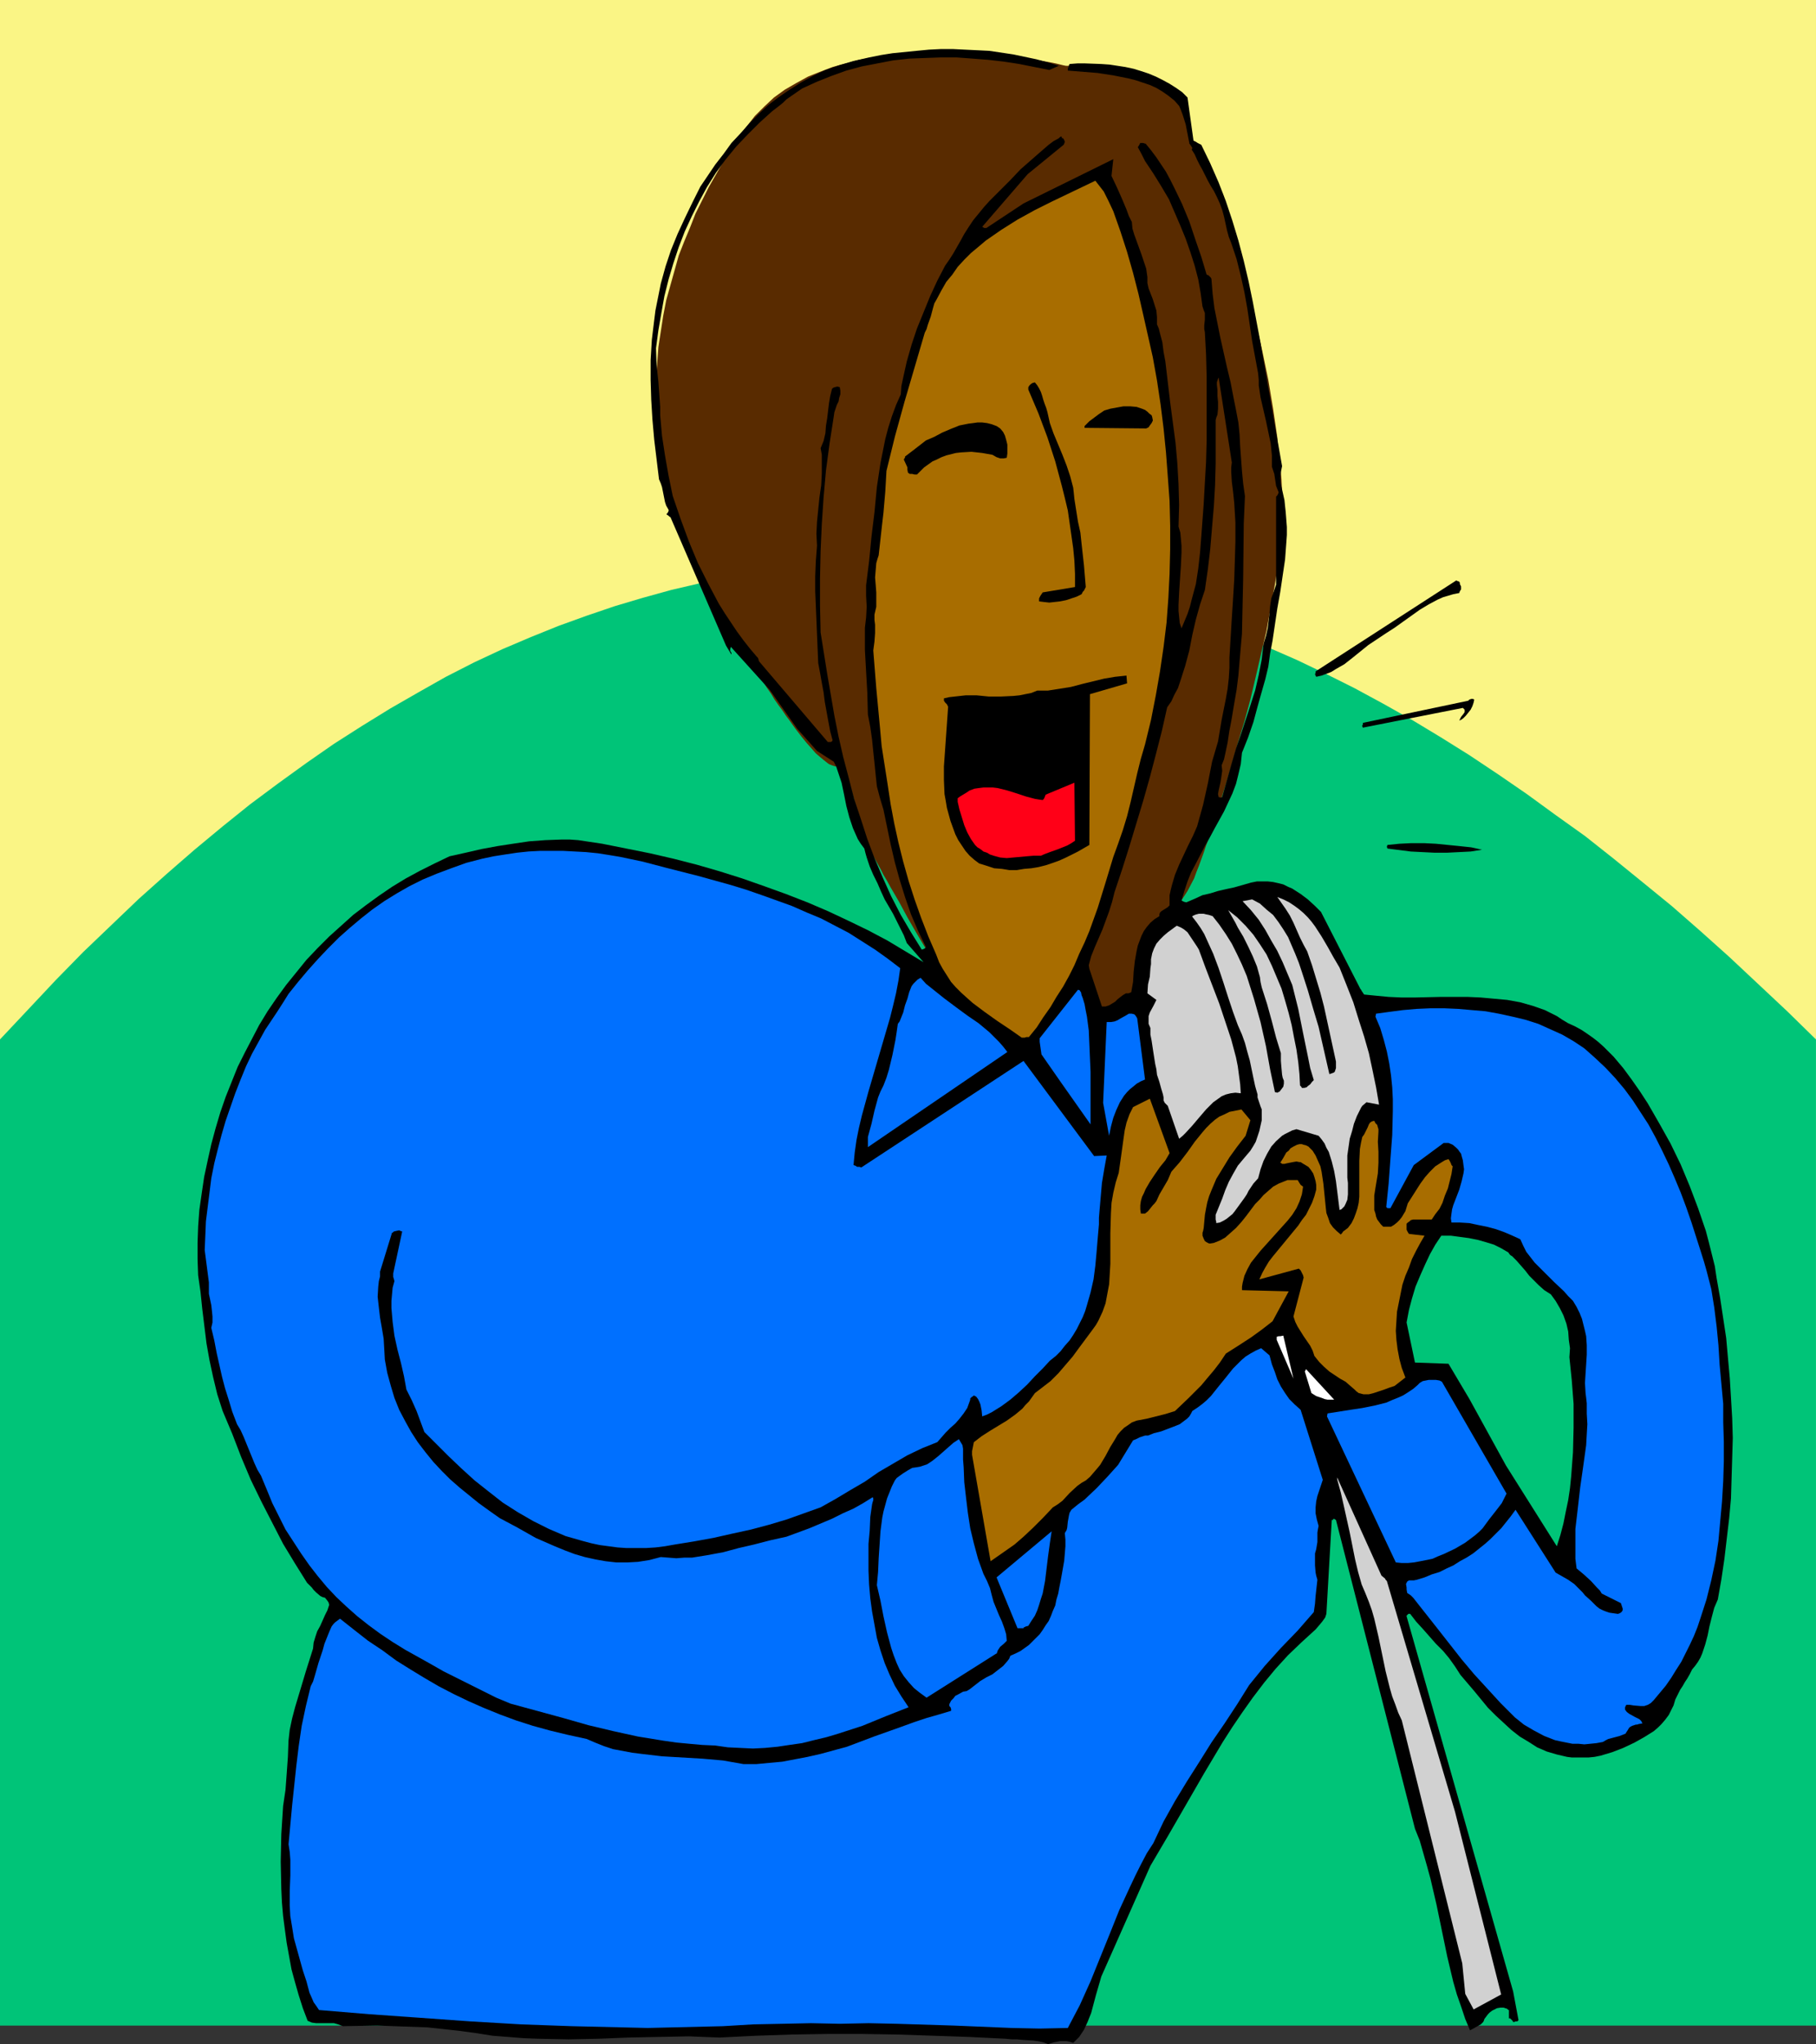
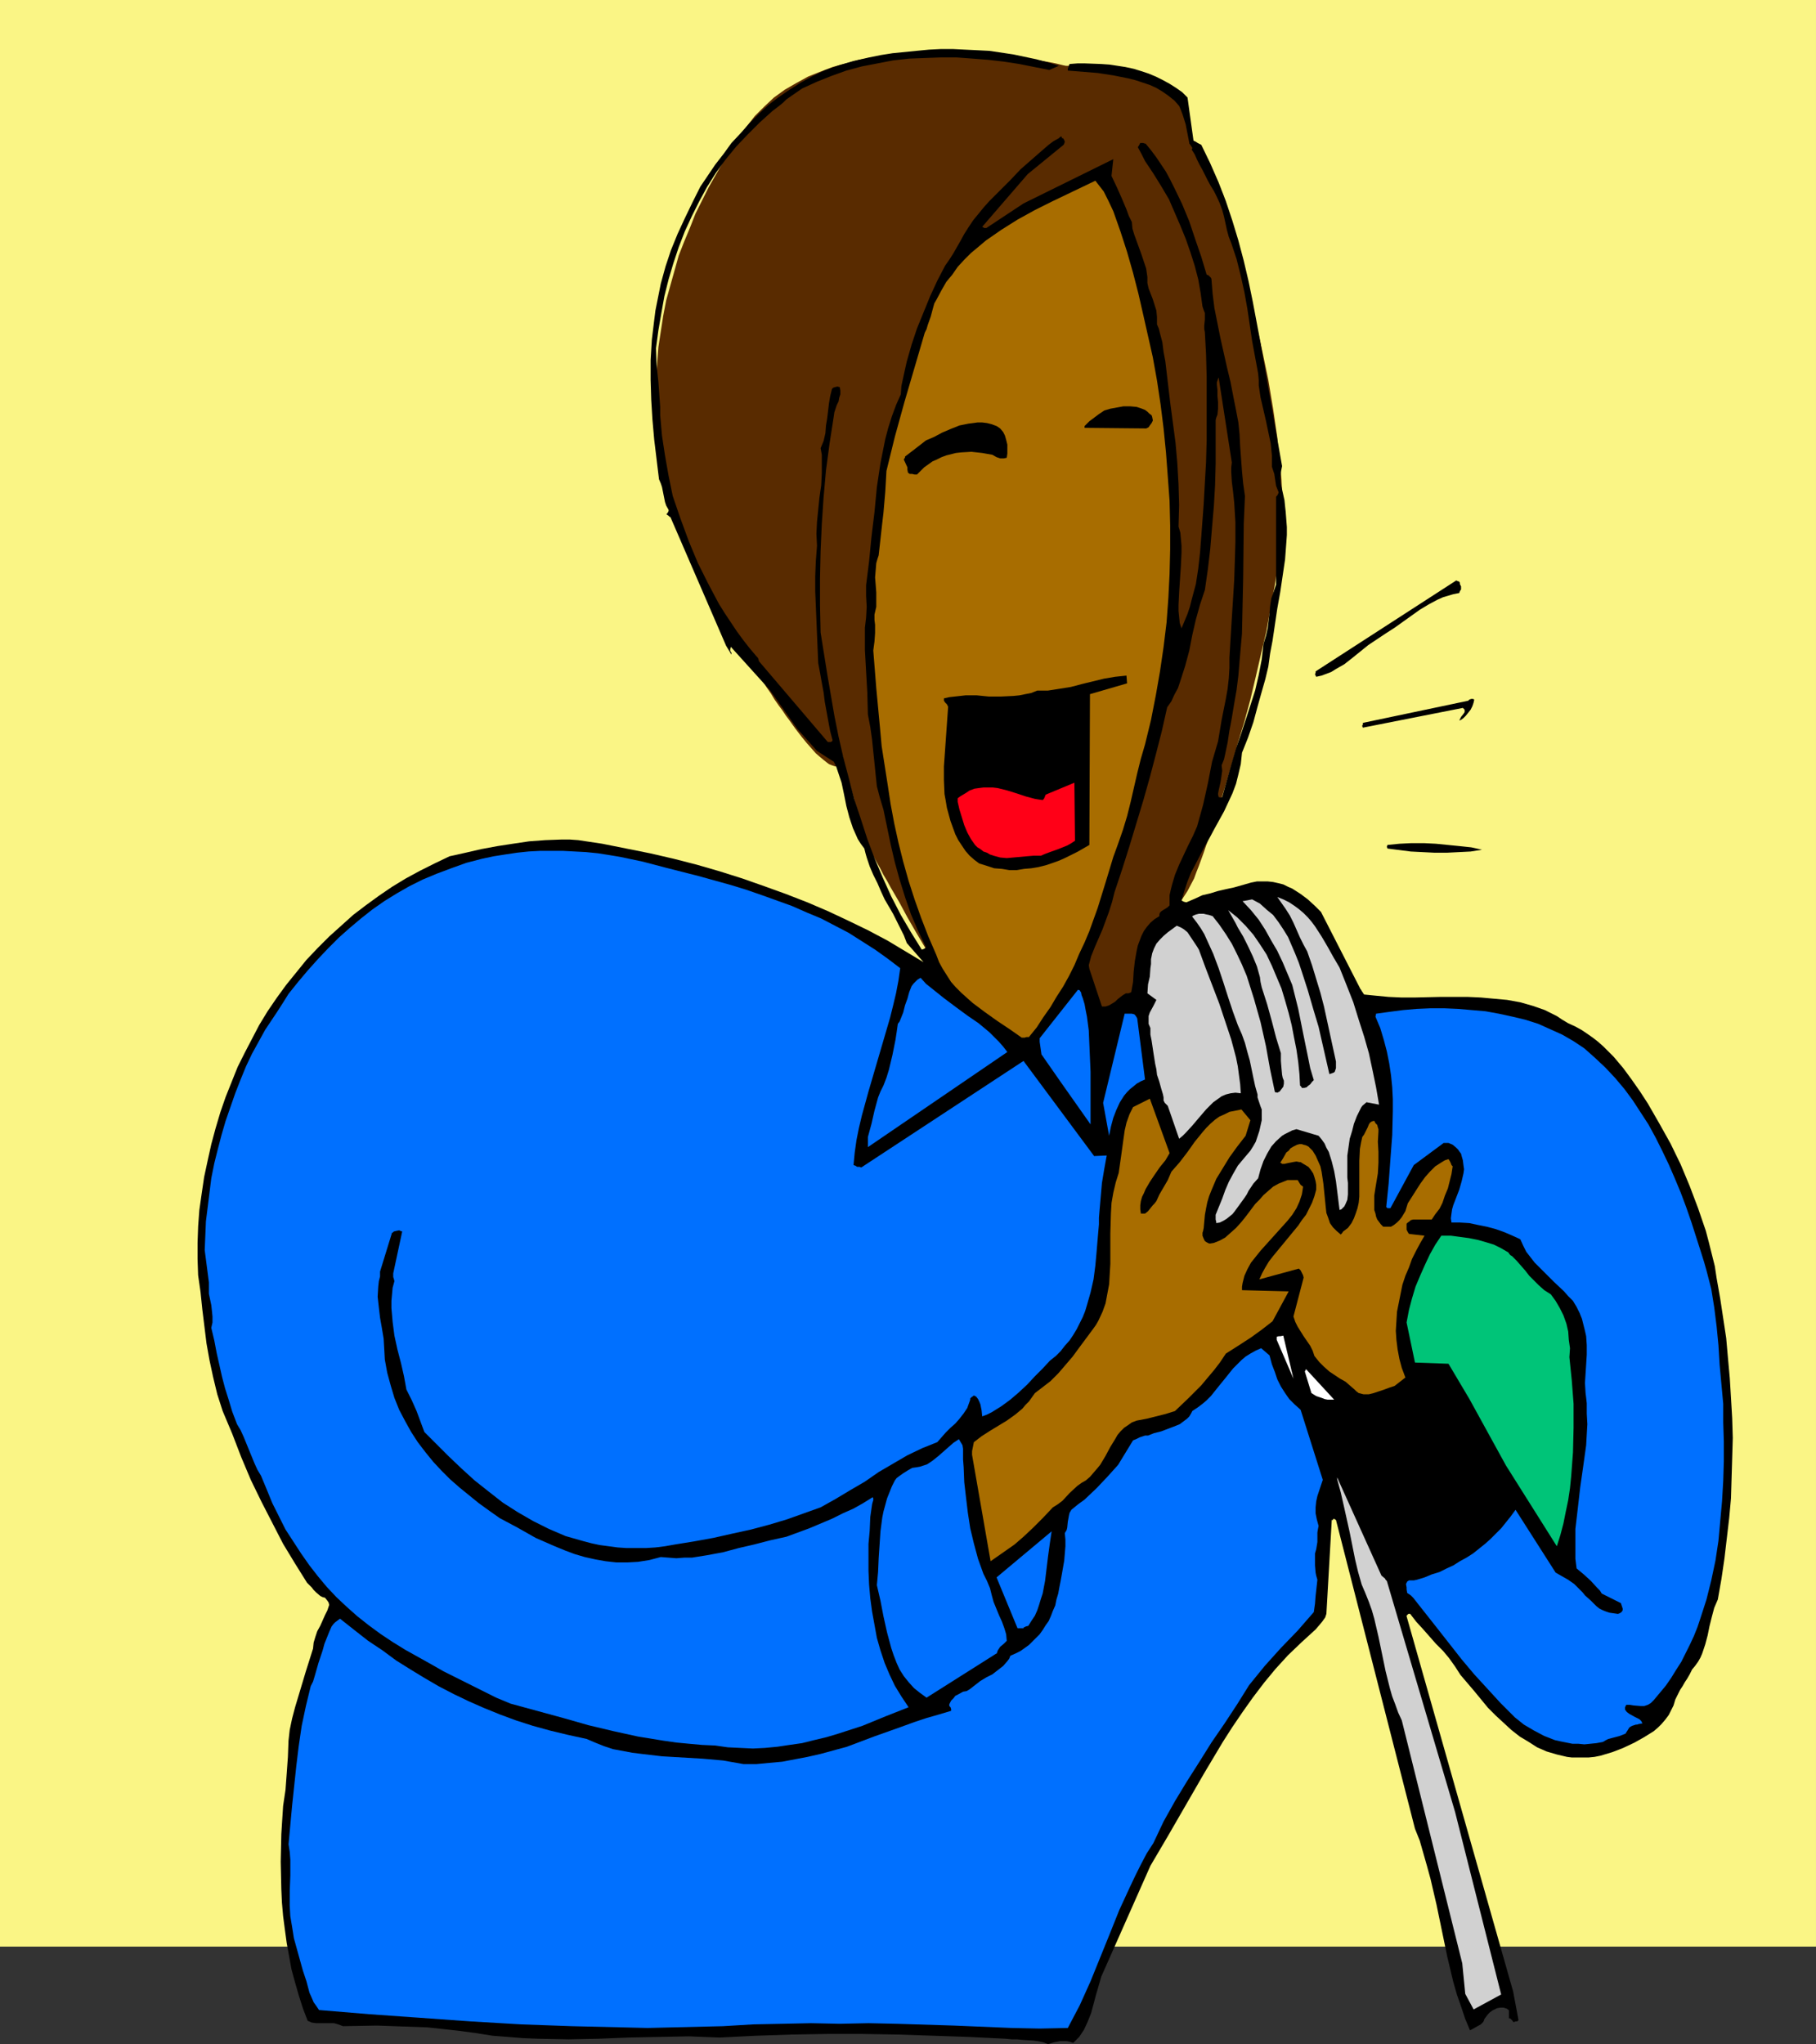
<svg xmlns="http://www.w3.org/2000/svg" xmlns:ns1="http://sodipodi.sourceforge.net/DTD/sodipodi-0.dtd" xmlns:ns2="http://www.inkscape.org/namespaces/inkscape" version="1.0" width="129.724mm" height="146.027mm" id="svg31" ns1:docname="Singer 26.wmf">
  <rect width="100%" height="100%" fill="#333333" stroke="none" />
  <ns1:namedview id="namedview31" pagecolor="#ffffff" bordercolor="#000000" borderopacity="0.25" ns2:showpageshadow="2" ns2:pageopacity="0.0" ns2:pagecheckerboard="0" ns2:deskcolor="#d1d1d1" ns2:document-units="mm" />
  <defs id="defs1">
    <pattern id="WMFhbasepattern" patternUnits="userSpaceOnUse" width="6" height="6" x="0" y="0" />
  </defs>
  <path style="fill:#faf585;fill-opacity:1;fill-rule:evenodd;stroke:none" d="M 0,0 H 490.294 V 525.579 H 0 Z" id="path1" />
-   <path style="fill:#00c478;fill-opacity:1;fill-rule:evenodd;stroke:none" d="m 0,280.643 7.595,-8.078 7.434,-7.917 7.434,-7.594 7.595,-7.271 7.434,-7.109 7.595,-6.786 7.434,-6.463 7.595,-6.301 7.434,-5.978 7.595,-5.655 7.595,-5.493 7.434,-5.17 7.595,-4.847 7.595,-4.685 7.595,-4.362 7.434,-4.201 7.595,-3.878 7.595,-3.554 7.595,-3.231 7.595,-3.07 7.595,-2.747 7.595,-2.585 7.595,-2.262 7.595,-2.1 7.595,-1.777 7.757,-1.454 7.595,-1.293 7.595,-0.969 7.595,-0.808 7.757,-0.485 7.595,-0.323 h 7.757 l 7.595,0.323 7.595,0.485 7.757,0.808 7.757,0.969 7.595,1.131 7.757,1.616 7.595,1.616 7.757,2.1 7.757,2.1 7.757,2.585 7.595,2.747 7.757,2.908 7.757,3.231 7.757,3.393 7.757,3.716 7.757,3.878 7.757,4.201 7.757,4.362 7.757,4.685 7.757,4.847 7.757,5.17 7.757,5.332 7.757,5.655 7.918,5.655 7.757,6.14 7.757,6.301 7.918,6.463 7.757,6.786 7.757,6.947 7.757,7.271 7.918,7.432 7.757,7.594 V 546.906 H 0 Z" id="path2" />
  <path style="fill:#592b00;fill-opacity:1;fill-rule:evenodd;stroke:none" d="m 288.617,17.934 v 0 l -0.162,-0.162 h -0.323 -0.323 l -0.808,-0.162 -1.293,-0.323 -1.454,-0.323 -1.778,-0.323 -1.939,-0.323 -2.262,-0.323 -2.586,-0.485 -2.586,-0.323 -2.909,-0.323 -3.07,-0.323 -3.232,-0.162 -3.232,-0.162 -3.394,-0.162 h -3.555 -3.555 l -3.555,0.162 -3.717,0.323 -3.717,0.323 -3.555,0.646 -3.717,0.646 -3.555,0.969 -3.555,0.969 -3.394,1.293 -3.232,1.293 -3.232,1.777 -3.07,1.777 -2.909,2.1 -2.586,2.424 -2.586,2.585 -1.131,1.454 -1.131,1.454 -2.101,3.07 -2.101,3.07 -2.101,3.393 -1.939,3.393 -1.939,3.393 -1.778,3.554 -1.778,3.554 -1.454,3.716 -1.616,3.878 -1.454,3.716 -1.131,4.039 -1.131,4.039 -1.131,4.039 -0.808,4.201 -0.646,4.201 -0.646,4.201 -0.323,4.362 -0.323,4.362 v 4.362 l 0.162,4.524 0.323,4.685 0.485,4.524 0.808,4.685 0.97,4.685 1.293,4.685 1.293,4.847 1.778,4.685 1.778,4.847 2.262,5.009 2.424,4.847 2.747,4.847 2.909,5.009 1.454,2.424 1.454,2.424 1.454,2.262 1.293,2.1 1.293,2.1 1.293,1.939 1.293,1.939 1.131,1.777 1.131,1.616 0.97,1.616 1.131,1.616 0.97,1.293 0.97,1.454 0.97,1.293 1.616,2.262 1.616,2.1 1.454,1.777 1.293,1.454 1.131,1.293 1.131,0.969 0.97,0.808 0.808,0.646 0.646,0.485 0.808,0.323 0.485,0.162 0.485,0.162 0.323,-0.162 0.485,-0.162 0.162,-0.162 0.323,-0.646 0.323,-0.808 0.162,-0.646 v -0.485 -0.323 0.323 l 0.162,0.323 v 0.485 l 0.162,0.646 0.162,0.646 0.323,0.808 0.162,0.969 0.485,1.939 0.646,2.1 1.293,4.685 1.293,4.524 0.646,2.262 0.646,1.777 0.162,0.808 0.323,0.808 0.162,0.646 0.162,0.485 0.162,0.485 0.162,0.323 v 0.162 h 0.162 v 0.323 l 0.162,0.323 0.323,0.646 0.485,0.808 0.646,1.131 0.646,1.131 0.808,1.454 0.808,1.616 0.97,1.616 0.97,1.777 1.131,1.939 1.131,1.939 2.262,4.201 2.424,4.201 2.586,4.362 2.262,4.039 1.131,1.939 1.131,1.939 0.97,1.777 0.97,1.616 0.97,1.616 0.808,1.293 0.646,1.293 0.646,0.969 0.485,0.808 0.323,0.646 0.323,0.323 v 0 h 0.323 0.485 0.485 l 0.808,-0.162 0.808,-0.162 h 0.97 l 1.131,-0.162 2.424,-0.323 2.747,-0.323 2.747,-0.485 3.07,-0.323 3.07,-0.485 2.909,-0.323 2.747,-0.485 2.424,-0.323 0.97,-0.162 1.131,-0.162 0.808,-0.162 0.808,-0.162 0.485,-0.162 h 0.485 0.323 v -0.162 h 0.162 l 0.162,-0.162 0.323,-0.162 0.485,-0.323 0.485,-0.485 0.808,-0.485 0.646,-0.646 0.808,-0.646 0.97,-0.808 1.131,-0.808 0.97,-0.969 1.131,-0.969 2.424,-2.262 2.586,-2.424 2.586,-2.585 2.747,-2.908 2.424,-3.07 2.586,-3.07 2.262,-3.393 2.101,-3.231 1.778,-3.393 0.646,-1.777 0.646,-1.616 0.646,-1.777 0.646,-1.777 0.646,-1.939 0.808,-2.1 0.646,-2.262 0.808,-2.262 0.646,-2.262 0.808,-2.424 1.616,-5.17 1.616,-5.493 1.616,-5.655 1.778,-5.816 1.616,-5.978 1.454,-6.14 1.454,-6.301 1.454,-6.14 1.131,-6.301 1.131,-6.14 0.97,-6.14 0.646,-5.978 0.323,-2.908 v -3.231 -3.231 -3.393 l -0.162,-3.554 -0.323,-3.716 -0.485,-3.716 -0.323,-3.878 -1.131,-7.755 -1.293,-7.755 -1.616,-7.755 -1.616,-7.271 -0.808,-3.716 -0.808,-3.554 -0.808,-3.393 -0.808,-3.07 -0.808,-3.231 -0.646,-2.908 -0.808,-2.585 -0.646,-2.585 -0.646,-2.262 -0.485,-1.939 -0.646,-1.777 -0.323,-1.616 -0.485,-1.131 -0.162,-0.969 -0.162,-0.323 v -0.162 l -0.162,-0.162 v 0 -0.162 l -0.323,-0.323 -0.323,-0.646 -0.485,-0.808 -0.646,-1.131 -0.646,-1.131 -1.616,-2.585 -1.454,-2.424 -0.808,-1.293 -0.646,-0.969 -0.485,-0.969 -0.485,-0.646 -0.162,-0.485 -0.162,-0.162 v -0.162 0 l -0.162,-0.323 -0.162,-0.485 -0.162,-0.808 -0.162,-0.808 -0.323,-0.969 -0.485,-1.939 -0.646,-2.262 -0.162,-0.969 -0.323,-0.808 -0.162,-0.646 -0.162,-0.646 v -0.485 l -0.162,-0.162 v 0 l -0.323,-0.162 -0.323,-0.323 -0.646,-0.646 -0.646,-0.485 -0.808,-0.646 -0.808,-0.646 -0.97,-0.646 -2.101,-1.454 -2.262,-1.131 -1.131,-0.485 -1.131,-0.485 -1.131,-0.162 h -1.131 -1.131 l -1.293,-0.162 -2.909,-0.323 -2.747,-0.485 -2.747,-0.485 -1.293,-0.323 -1.131,-0.162 -0.97,-0.162 -0.97,-0.162 h -0.646 -0.485 l -0.323,0.162 z" id="path3" />
  <path style="fill:#000000;fill-opacity:1;fill-rule:evenodd;stroke:none" d="m 53.49,344.3 0.646,4.524 0.485,4.685 1.131,9.209 0.808,4.524 0.97,4.524 1.131,4.685 1.454,4.524 2.586,6.14 2.424,6.301 2.586,6.14 2.909,5.978 2.909,5.655 2.909,5.655 3.232,5.332 3.232,5.17 1.293,1.293 0.485,0.646 0.646,0.646 1.131,0.969 0.646,0.323 0.646,0.162 0.646,0.808 0.323,0.485 0.162,0.646 -0.485,1.454 -0.646,1.293 -0.646,1.454 -0.646,1.454 -0.808,1.454 -0.485,1.454 -0.485,1.616 -0.162,1.616 -0.97,3.07 -0.97,3.07 -1.939,6.463 -0.97,3.231 -0.808,3.07 -0.646,3.07 -0.323,2.908 -0.162,4.362 -0.323,4.524 -0.323,4.362 -0.646,4.362 -0.485,7.594 -0.162,7.432 0.162,7.432 0.162,3.554 0.323,3.716 0.485,3.716 0.485,3.554 0.646,3.554 0.646,3.554 0.97,3.554 0.97,3.393 1.131,3.554 1.293,3.393 1.131,0.485 1.131,0.162 h 2.424 2.424 l 1.131,0.323 1.293,0.485 9.211,-0.162 4.525,0.162 4.525,0.162 4.525,0.162 4.525,0.485 4.363,0.485 4.686,0.646 4.04,0.646 4.202,0.323 4.04,0.323 4.04,0.162 8.242,0.162 8.08,-0.162 8.08,-0.323 8.08,-0.162 8.242,-0.162 4.04,0.162 4.202,0.162 9.858,-0.485 9.534,-0.323 9.696,-0.162 h 9.534 l 9.534,0.162 9.696,0.323 9.534,0.323 9.858,0.485 1.616,0.162 h 1.454 l 1.616,0.162 2.747,0.162 1.293,0.162 1.454,0.323 1.293,0.485 1.616,-0.485 1.616,-0.323 h 1.778 l 0.808,0.162 0.97,0.323 0.808,-0.808 0.808,-0.808 0.646,-0.969 0.646,-0.969 0.97,-2.1 0.97,-2.424 0.646,-2.424 0.646,-2.424 1.454,-5.009 13.251,-29.89 4.848,-8.24 4.848,-8.402 4.848,-8.402 5.01,-8.402 2.586,-4.039 2.747,-4.039 2.747,-3.878 3.07,-4.039 3.07,-3.716 3.394,-3.716 3.717,-3.554 3.717,-3.393 0.97,-1.131 0.808,-0.969 0.808,-1.131 0.162,-0.485 0.162,-0.485 1.454,-25.366 h 0.323 v 0 l 0.162,-0.323 v 0 h 0.162 l 0.162,0.162 0.323,0.162 21.331,83.369 1.293,3.231 0.97,3.393 0.97,3.393 0.97,3.554 1.616,6.947 2.909,14.056 1.616,6.786 0.97,3.393 1.131,3.231 1.131,3.393 1.293,3.07 2.909,-1.616 0.323,-0.323 0.323,-0.323 0.162,-0.323 0.162,-0.485 0.97,-1.293 0.485,-0.485 0.646,-0.485 0.646,-0.323 0.646,-0.323 0.97,-0.162 h 0.808 l 0.97,0.323 0.323,0.323 h 0.162 v 0.969 0.646 0.646 h 0.323 l 0.323,0.323 0.323,0.323 0.162,0.323 h 0.323 l 0.323,-0.162 h 0.485 l 0.323,-0.323 -1.454,-7.755 -28.765,-101.303 v -0.162 l 0.162,-0.162 0.323,-0.323 h 0.485 l 1.616,2.1 1.778,1.939 3.555,4.039 1.939,1.939 1.616,1.939 1.616,2.262 1.454,2.262 3.717,4.362 3.717,4.524 2.101,2.1 2.101,1.939 2.101,1.939 2.262,1.777 2.424,1.454 2.262,1.454 2.586,1.131 2.747,0.808 2.747,0.646 1.293,0.162 h 1.616 1.454 1.454 l 1.616,-0.162 1.616,-0.323 3.232,-0.969 2.909,-1.131 3.07,-1.454 2.586,-1.454 1.293,-0.808 1.293,-0.808 1.131,-0.969 0.97,-0.969 0.97,-1.131 0.97,-1.293 0.646,-1.293 0.646,-1.293 0.485,-1.616 0.646,-1.293 0.646,-1.293 0.646,-0.969 0.646,-1.131 0.646,-0.969 0.646,-1.131 0.646,-1.293 0.808,-0.969 0.808,-1.131 0.646,-1.131 0.485,-1.131 0.808,-2.424 0.646,-2.424 0.485,-2.424 0.646,-2.585 0.646,-2.424 0.485,-1.131 0.485,-1.131 0.97,-5.493 0.808,-5.493 0.646,-5.493 0.646,-5.493 0.485,-5.332 0.162,-5.493 0.162,-5.332 0.162,-5.493 -0.162,-5.332 -0.323,-5.493 -0.323,-5.332 -0.485,-5.332 -0.485,-5.493 -0.808,-5.332 -0.808,-5.332 -0.97,-5.493 -0.485,-3.231 -0.808,-3.231 -0.808,-3.231 -0.808,-3.07 -2.101,-6.14 -2.262,-5.978 -2.424,-5.816 -2.747,-5.655 -3.07,-5.493 -3.07,-5.332 -2.101,-3.231 -2.262,-3.231 -2.262,-3.07 -2.586,-3.07 -2.747,-2.747 -1.454,-1.293 -1.454,-1.131 -1.616,-1.131 -1.454,-0.969 -1.778,-0.969 -1.778,-0.808 -1.616,-0.969 -1.454,-0.969 -1.616,-0.808 -1.616,-0.808 -3.232,-1.131 -3.394,-0.969 -3.555,-0.646 -3.555,-0.323 -3.555,-0.323 -3.555,-0.162 h -7.272 l -7.11,0.162 h -3.394 l -3.555,-0.162 -3.394,-0.323 -3.232,-0.323 -0.646,-0.969 -0.162,-0.323 -0.162,-0.162 -10.666,-20.842 -1.616,-1.616 -1.939,-1.777 -1.939,-1.454 -2.262,-1.454 -1.131,-0.485 -1.293,-0.646 -1.293,-0.323 -1.454,-0.323 -1.454,-0.162 h -1.454 -1.454 l -1.616,0.323 -2.262,0.646 -2.262,0.646 -2.262,0.485 -2.101,0.485 -2.101,0.646 -2.101,0.485 -2.101,0.969 -2.262,0.969 -0.646,-0.162 -0.646,-0.323 0.808,-2.747 0.808,-2.424 0.97,-2.424 1.293,-2.424 2.424,-4.685 1.293,-2.262 1.293,-2.424 2.586,-4.685 1.131,-2.424 1.131,-2.424 0.97,-2.585 0.646,-2.585 0.646,-2.747 0.323,-3.07 1.616,-4.039 1.454,-4.201 1.131,-4.201 1.131,-4.039 0.97,-3.393 0.808,-3.393 0.485,-3.554 0.646,-3.393 0.646,-4.362 0.646,-4.362 0.808,-4.524 0.646,-4.362 0.646,-4.362 0.323,-4.362 0.162,-2.262 v -2.1 l -0.162,-2.1 -0.162,-2.1 -0.162,-1.454 -0.162,-1.616 -0.646,-2.908 -0.323,-1.454 -0.162,-1.616 0.162,-1.616 0.323,-1.616 -1.939,-10.987 -1.939,-11.148 -1.939,-11.148 -2.101,-11.148 -1.131,-5.493 -1.293,-5.493 -1.454,-5.493 -1.616,-5.332 -1.778,-5.332 -1.939,-5.009 -2.262,-5.17 -2.424,-5.009 -0.97,-0.485 -0.485,-0.323 -0.646,-0.323 -1.616,-11.633 -1.454,-1.454 -1.616,-1.131 -1.778,-1.131 -1.778,-0.969 -1.939,-0.969 -1.939,-0.808 -1.939,-0.646 -2.101,-0.646 -2.262,-0.485 -2.101,-0.323 -2.101,-0.323 -2.262,-0.162 -4.363,-0.162 h -2.101 l -2.101,0.162 -0.162,0.323 -0.162,0.485 -0.162,0.485 v 0.162 0.323 l 4.04,0.323 4.04,0.323 4.202,0.646 4.04,0.808 1.939,0.485 1.939,0.646 1.939,0.646 1.778,0.808 1.616,0.969 1.616,1.131 1.616,1.293 1.293,1.454 0.485,1.131 0.485,1.293 0.808,2.585 0.97,5.009 v 0.162 l 0.162,0.162 0.323,0.485 0.323,0.485 v 0.162 l -0.162,0.323 0.808,1.293 0.646,1.454 0.646,1.293 0.808,1.454 1.454,2.908 0.808,1.454 0.808,1.293 0.808,1.616 0.808,1.777 0.646,1.777 0.485,1.777 0.808,3.716 0.485,1.777 0.646,1.616 1.454,4.362 1.131,4.524 0.97,4.362 0.808,4.524 0.646,4.362 0.646,4.362 0.808,4.362 0.808,4.362 0.162,1.777 v 1.454 l 0.485,3.231 1.454,6.301 0.646,3.07 0.646,3.07 0.323,3.231 v 1.616 1.454 l 0.323,0.969 0.323,0.969 0.485,3.231 0.323,0.808 0.323,0.808 v 0.323 l -0.162,0.323 -0.162,0.323 -0.323,0.323 v 23.75 l -0.646,1.939 -0.646,1.777 -0.323,2.1 -0.162,1.939 -0.485,4.039 -0.485,2.1 -0.646,2.1 -0.485,4.201 -0.808,4.201 -0.97,4.201 -1.293,4.039 -2.586,7.917 -1.293,3.716 -1.131,3.878 -2.586,9.209 v 0 l -0.323,0.162 -0.646,-0.162 -0.162,-0.808 0.162,-0.969 0.485,-2.1 0.162,-0.969 0.162,-1.131 0.162,-1.131 -0.162,-1.454 0.646,-1.616 0.323,-1.454 0.646,-3.07 0.485,-3.231 0.323,-1.616 0.323,-1.777 0.646,-3.878 0.646,-3.716 0.485,-3.878 0.323,-3.878 0.646,-7.432 0.162,-7.432 0.162,-7.432 0.162,-14.864 0.323,-7.432 -0.485,-3.393 -0.323,-3.393 -0.485,-6.624 -0.162,-3.231 -0.323,-3.231 -0.646,-3.393 -0.646,-3.231 -0.808,-4.201 -0.97,-4.039 -1.778,-7.917 -0.808,-4.039 -0.808,-4.039 -0.485,-3.878 -0.323,-4.039 -0.162,-0.323 -0.323,-0.323 -0.323,-0.323 -0.485,-0.162 -1.454,-4.847 -1.616,-4.685 -1.616,-4.847 -1.939,-4.685 -2.101,-4.362 -1.131,-2.262 -1.131,-2.1 -1.293,-1.939 -1.293,-1.939 -1.454,-1.939 -1.454,-1.777 h -0.162 l -0.485,-0.162 h -0.646 -0.162 l -0.162,0.323 -0.162,0.323 -0.323,0.485 0.97,1.777 0.97,1.939 2.262,3.393 2.101,3.393 2.101,3.554 3.07,7.109 1.454,3.554 1.293,3.716 1.131,3.554 0.97,3.716 0.646,3.716 0.485,3.554 0.323,0.969 0.323,0.808 v 0.808 0.969 l -0.162,1.616 v 0.969 l 0.162,0.808 0.323,5.978 0.162,5.978 v 11.471 5.816 l -0.162,5.816 -0.323,5.655 -0.323,5.816 -0.646,8.725 -0.323,4.201 -0.485,4.362 -0.646,4.201 -1.131,4.201 -0.485,1.939 -0.646,1.939 -0.808,1.939 -0.808,1.939 -0.485,-1.454 -0.162,-1.616 -0.162,-1.616 v -1.616 l 0.162,-3.393 0.485,-7.271 0.162,-3.554 v -1.777 l -0.162,-1.777 -0.162,-1.777 -0.485,-1.616 0.162,-5.816 -0.162,-5.655 -0.323,-5.655 -0.485,-5.493 -1.454,-10.987 -1.293,-10.987 -0.485,-2.585 -0.323,-2.585 -0.646,-2.424 -0.323,-1.293 -0.485,-1.131 v -0.969 -0.969 l -0.162,-1.777 -0.97,-3.07 -1.131,-2.908 -0.323,-1.454 v -1.616 l -0.323,-2.262 -0.646,-1.939 -0.646,-1.939 -0.646,-1.777 -0.646,-1.777 -0.646,-1.777 -0.485,-1.616 -0.162,-1.777 -0.808,-1.616 -0.646,-1.777 -1.293,-3.07 -1.293,-2.908 -1.454,-3.07 0.485,-4.524 -24.24,11.956 -10.019,6.624 h -0.646 l -0.162,-0.162 -0.323,-0.162 12.282,-14.218 9.696,-7.917 0.162,-0.323 0.162,-0.485 -0.162,-0.485 -0.323,-0.485 h -0.162 -0.162 v -0.323 l -0.162,-0.162 v 0 l -0.323,0.162 -0.323,0.323 -1.454,0.808 -1.293,0.969 -2.424,2.1 -1.293,1.131 -2.586,2.262 -1.293,1.131 -2.747,2.908 -2.747,2.747 -2.909,2.908 -1.454,1.616 -1.454,1.777 -1.454,1.777 -1.293,1.939 -1.131,1.777 -0.97,1.777 -1.939,3.393 -1.131,1.777 -1.131,1.616 -2.101,4.039 -1.939,4.201 -1.778,4.362 -1.778,4.362 -1.454,4.362 -1.293,4.524 -0.97,4.362 -0.485,2.262 -0.162,2.262 -1.293,2.908 -1.131,3.07 -0.97,3.07 -0.808,3.07 -0.646,3.231 -0.646,3.231 -0.97,6.463 -0.646,6.786 -0.808,6.624 -0.646,6.624 -0.808,6.463 v 2.908 l 0.162,2.908 -0.162,2.908 -0.323,2.747 v 5.978 l 0.323,5.816 0.323,5.655 0.162,5.978 0.646,3.393 0.485,3.393 0.323,3.231 0.323,3.07 0.323,3.231 0.323,3.07 0.808,3.07 0.485,1.616 0.485,1.616 0.97,4.685 0.97,4.685 1.131,4.847 1.293,4.685 1.454,4.685 1.616,4.685 1.939,4.524 2.101,4.362 -0.162,0.162 -0.162,0.162 -0.323,0.162 -0.485,0.162 -2.909,-4.685 -2.747,-4.685 -2.586,-5.009 -2.262,-5.009 -2.262,-5.332 -1.939,-5.17 -1.778,-5.493 -1.778,-5.332 -1.454,-5.655 -1.454,-5.493 -1.293,-5.655 -1.131,-5.655 -0.97,-5.655 -0.97,-5.655 -1.778,-11.148 -0.162,-7.271 v -7.271 l 0.162,-7.432 0.323,-7.271 0.485,-7.271 0.646,-7.271 0.97,-7.271 1.131,-7.271 0.162,-1.131 0.323,-0.969 0.323,-0.969 0.485,-0.969 0.162,-0.969 0.323,-0.969 v -0.969 l -0.162,-0.969 -0.646,-0.162 -0.646,0.162 -0.485,0.162 -0.323,0.323 -0.485,1.939 -0.323,1.939 -0.485,4.039 -0.323,1.939 -0.162,2.1 -0.485,2.1 -0.808,1.939 0.323,1.777 v 1.616 3.393 l -0.162,3.231 -0.485,3.393 -0.323,3.231 -0.323,3.231 -0.162,3.231 0.162,3.231 -0.323,4.201 -0.162,4.039 v 4.039 l 0.162,3.878 0.162,3.878 0.323,7.755 0.162,3.878 0.485,2.585 0.485,2.747 0.485,2.585 0.323,2.585 0.97,5.332 0.485,2.585 0.646,2.424 -0.162,0.323 -0.323,0.162 h -0.808 l -18.584,-21.812 -0.162,-0.646 -0.162,-0.323 -0.323,-0.323 -1.778,-2.1 -1.778,-2.262 -1.778,-2.424 -1.616,-2.424 -1.616,-2.424 -1.616,-2.585 -2.909,-5.493 -2.747,-5.493 -2.424,-5.816 -2.262,-6.14 -2.101,-6.14 -1.131,-5.493 -0.97,-5.493 -0.808,-5.332 -0.485,-5.493 v -2.262 l -0.162,-2.262 -0.323,-4.524 -0.485,-4.524 -0.162,-4.524 0.646,-4.847 0.808,-4.685 0.808,-4.524 1.131,-4.524 1.293,-4.362 1.454,-4.362 1.616,-4.201 1.939,-4.201 1.939,-3.878 2.101,-3.878 2.424,-3.878 2.586,-3.554 2.909,-3.554 3.07,-3.231 3.232,-3.231 3.394,-3.07 2.101,-1.616 0.97,-0.808 0.808,-0.808 2.101,-1.454 2.101,-1.454 3.878,-1.777 4.04,-1.616 4.04,-1.454 4.202,-1.131 4.202,-0.808 4.202,-0.808 4.363,-0.485 4.202,-0.162 4.363,-0.162 h 4.202 l 4.363,0.323 4.202,0.323 4.202,0.485 4.202,0.646 4.04,0.808 4.04,0.808 2.586,-1.131 -3.07,-0.969 -3.07,-0.808 -3.07,-0.646 -3.07,-0.646 -3.232,-0.485 -3.232,-0.485 -3.232,-0.162 -3.394,-0.162 -3.232,-0.162 h -3.232 l -3.232,0.162 -3.394,0.323 -3.232,0.323 -3.232,0.323 -3.07,0.485 -3.232,0.646 -4.202,0.969 -3.878,1.131 -3.717,1.293 -3.394,1.616 -3.232,1.777 -3.07,1.939 -3.07,2.1 -2.747,2.1 -2.586,2.424 -2.424,2.424 -2.424,2.747 -2.424,2.585 -2.101,2.908 -2.262,2.908 -4.04,5.978 -2.101,4.201 -2.101,4.362 -1.939,4.201 -1.778,4.362 -1.454,4.362 -1.293,4.685 -0.485,2.424 -0.485,2.424 -0.485,2.424 -0.323,2.585 -0.646,5.332 -0.323,5.493 v 5.332 l 0.162,5.332 0.323,5.332 0.485,5.493 1.293,10.663 0.485,1.131 0.323,0.969 0.808,4.039 0.323,0.969 0.646,1.131 v 0.162 0.162 l -0.162,0.323 -0.323,0.485 h -0.162 l 0.162,0.162 0.485,0.323 0.323,0.323 h 0.162 v 0 l 15.029,34.737 1.454,2.424 v -0.485 l -0.323,-0.485 v -0.485 l 0.162,-0.646 10.504,11.633 7.434,10.502 5.333,5.978 4.525,2.908 0.646,1.293 0.485,1.454 0.97,2.908 0.646,3.07 0.646,3.231 0.808,3.07 0.97,2.908 0.646,1.454 0.646,1.454 0.808,1.293 0.97,1.293 0.323,1.293 0.323,1.131 0.808,2.424 0.485,1.131 0.485,1.131 1.131,2.262 0.97,2.262 0.97,2.1 2.262,3.878 1.939,3.878 0.97,1.939 0.808,2.1 4.525,5.17 -4.848,-2.908 -4.848,-2.908 -5.171,-2.747 -5.333,-2.585 -5.494,-2.585 -5.656,-2.424 -5.818,-2.262 -5.818,-2.1 -5.979,-2.1 -6.141,-1.939 -6.141,-1.777 -6.302,-1.616 -6.302,-1.454 -6.464,-1.293 -6.464,-1.293 -6.464,-0.969 -2.262,-0.162 h -2.262 l -4.363,0.162 -4.363,0.323 -4.363,0.646 -4.202,0.646 -4.363,0.808 -4.202,0.969 -4.363,0.969 -4.04,1.939 -3.878,1.939 -3.878,2.1 -3.717,2.262 -3.555,2.424 -3.555,2.585 -3.394,2.585 -3.232,2.908 -3.232,2.908 -3.07,3.07 -3.07,3.231 -2.747,3.393 -2.747,3.393 -2.586,3.554 -2.424,3.554 -2.262,3.716 -1.939,3.716 -1.939,3.716 -1.939,3.878 -1.616,4.039 -1.616,4.039 -1.454,4.201 -1.293,4.362 -1.131,4.201 -0.97,4.362 -0.97,4.524 -0.646,4.362 -0.646,4.524 -0.323,4.362 -0.162,4.524 v 4.362 z" id="path4" />
  <path style="fill:#0070ff;fill-opacity:1;fill-rule:evenodd;stroke:none" d="m 55.267,337.514 1.131,8.725 v 1.454 1.616 l 0.646,3.07 0.162,1.454 0.162,1.616 v 1.616 l -0.323,1.454 0.808,3.393 0.646,3.393 1.454,6.463 0.808,3.07 0.97,3.07 0.97,3.231 1.293,3.393 0.97,1.616 0.808,1.777 1.454,3.554 1.454,3.554 0.808,1.777 0.97,1.616 1.616,3.878 1.454,3.554 1.778,3.554 1.778,3.554 2.101,3.231 2.101,3.231 2.262,3.231 2.262,2.908 2.424,2.908 2.586,2.747 2.747,2.585 2.909,2.585 3.07,2.424 3.07,2.262 3.394,2.262 3.394,2.1 6.949,3.878 3.394,1.939 3.555,1.777 3.555,1.777 3.555,1.777 3.555,1.777 3.878,1.616 7.11,1.939 7.11,1.939 6.787,1.939 6.787,1.616 6.626,1.454 6.949,1.131 3.394,0.485 3.394,0.323 3.555,0.323 3.555,0.162 3.394,0.485 3.394,0.162 3.394,0.162 3.232,-0.162 3.394,-0.323 3.232,-0.485 3.394,-0.485 3.232,-0.808 3.394,-0.808 3.232,-0.969 6.464,-2.1 6.302,-2.585 6.141,-2.424 -1.939,-2.908 -1.778,-2.908 -1.454,-3.07 -1.293,-3.07 -1.131,-3.393 -0.97,-3.393 -0.646,-3.554 -0.646,-3.554 -0.485,-3.554 -0.323,-3.716 -0.162,-3.716 v -3.554 -3.716 l 0.323,-3.554 0.162,-3.716 0.485,-3.393 0.162,-0.646 0.162,-0.485 v -0.485 l -0.162,-0.323 -2.586,1.616 -2.586,1.454 -2.909,1.293 -2.909,1.454 -3.07,1.293 -3.07,1.293 -6.141,2.262 -4.363,0.969 -4.363,1.131 -4.202,0.969 -4.202,1.131 -4.363,0.808 -4.04,0.646 h -2.101 l -2.101,0.162 -2.101,-0.162 -2.101,-0.162 -3.07,0.808 -3.07,0.485 -2.909,0.162 h -2.909 l -2.909,-0.323 -2.747,-0.485 -2.909,-0.646 -2.747,-0.808 -2.586,-0.969 -2.747,-1.131 -2.586,-1.131 -2.586,-1.131 -4.848,-2.747 -2.424,-1.293 -2.424,-1.293 -2.747,-1.939 -2.909,-2.1 -2.586,-2.1 -2.586,-2.1 -2.586,-2.262 -2.262,-2.262 -2.262,-2.424 -2.101,-2.585 -2.101,-2.747 -1.778,-2.747 -1.616,-2.908 -1.616,-3.07 -1.293,-3.231 -0.97,-3.231 -0.97,-3.554 -0.646,-3.554 -0.162,-2.908 -0.162,-2.747 -0.485,-2.908 -0.485,-2.747 -0.323,-2.747 -0.323,-2.908 0.162,-2.747 0.162,-1.454 0.323,-1.293 v -1.293 l 3.232,-10.502 h 0.162 l 0.323,-0.323 0.646,-0.162 0.808,-0.162 0.323,0.162 0.485,0.162 -2.424,11.31 v 0.969 l 0.162,0.485 0.162,0.646 -0.485,1.777 -0.162,1.777 -0.162,1.777 v 1.939 l 0.323,3.716 0.485,3.716 0.808,3.716 0.97,3.716 0.808,3.554 0.323,1.777 0.323,1.777 1.454,2.908 1.293,2.908 2.101,5.655 3.232,3.231 3.394,3.393 3.394,3.231 3.555,3.231 3.878,3.07 3.717,2.908 4.04,2.585 4.202,2.424 4.202,2.1 2.262,0.969 2.262,0.969 2.262,0.646 2.262,0.646 2.424,0.646 2.262,0.485 2.424,0.323 2.424,0.323 2.424,0.162 h 2.586 2.586 l 2.586,-0.162 2.586,-0.323 2.747,-0.485 5.01,-0.808 5.333,-0.969 5.01,-1.131 5.171,-1.131 4.848,-1.293 4.848,-1.454 4.525,-1.616 4.525,-1.616 4.04,-2.262 4.04,-2.424 3.878,-2.262 3.717,-2.585 3.878,-2.262 3.878,-2.262 4.04,-1.939 4.04,-1.616 1.131,-1.293 1.131,-1.293 1.293,-1.293 1.293,-1.131 1.131,-1.293 1.131,-1.454 0.97,-1.454 0.646,-1.777 0.162,-0.485 v -0.323 l 0.162,-0.162 0.162,-0.162 0.485,-0.323 0.162,-0.162 0.646,0.323 0.485,0.646 0.323,0.646 0.323,0.808 0.162,0.808 0.162,0.808 0.162,1.616 1.293,-0.485 1.293,-0.646 2.586,-1.616 2.424,-1.777 2.262,-1.939 2.262,-2.1 2.101,-2.262 2.101,-2.1 1.939,-2.1 1.616,-1.293 1.293,-1.293 1.131,-1.454 1.293,-1.454 0.97,-1.454 0.97,-1.616 0.808,-1.616 0.808,-1.616 0.646,-1.616 0.485,-1.616 0.97,-3.393 0.808,-3.554 0.485,-3.716 0.323,-3.554 0.323,-3.878 0.323,-3.716 v -1.777 l 0.162,-1.939 0.323,-3.716 0.323,-3.716 0.646,-3.878 0.646,-3.554 -3.394,0.162 -19.069,-25.689 -43.794,28.759 -0.485,-0.162 h -0.646 l -0.485,-0.323 -0.485,-0.162 0.323,-3.393 0.485,-3.393 0.646,-3.231 0.808,-3.393 1.778,-6.463 1.939,-6.624 1.939,-6.624 1.939,-6.624 0.808,-3.231 0.808,-3.393 0.646,-3.393 0.485,-3.393 -3.394,-2.585 -3.394,-2.424 -3.555,-2.262 -3.555,-2.262 -3.717,-1.939 -3.717,-1.939 -3.878,-1.616 -4.04,-1.777 -4.04,-1.454 -4.04,-1.454 -4.202,-1.454 -4.202,-1.293 -8.726,-2.424 -8.888,-2.262 -6.141,-1.616 -6.141,-1.293 -2.909,-0.485 -3.07,-0.485 -3.232,-0.323 -3.07,-0.162 -3.07,-0.162 h -3.232 -3.07 l -3.07,0.162 -3.07,0.323 -3.232,0.485 -3.07,0.485 -3.07,0.646 -4.363,1.131 -4.04,1.454 -3.878,1.454 -3.878,1.616 -3.555,1.777 -3.394,1.939 -3.394,2.1 -3.232,2.262 -3.07,2.424 -3.07,2.585 -2.909,2.585 -2.909,2.908 -2.747,2.908 -2.747,3.07 -2.586,3.07 -2.586,3.231 -1.616,2.585 -1.454,2.262 -1.616,2.424 -1.616,2.424 -1.778,3.231 -1.778,3.231 -1.616,3.393 -1.454,3.554 -1.454,3.716 -1.293,3.716 -1.293,3.716 -1.131,3.878 -0.97,3.716 -0.97,3.878 -0.808,4.039 -0.485,3.878 -0.485,3.878 -0.485,3.878 -0.162,3.878 z" id="path5" />
  <path style="fill:#0070ff;fill-opacity:1;fill-rule:evenodd;stroke:none" d="m 78.214,514.431 0.162,2.908 0.485,2.908 0.485,3.07 0.808,2.908 1.616,5.816 0.97,2.908 0.808,3.07 0.646,1.454 0.485,1.131 0.808,1.131 0.646,0.969 13.574,1.131 13.736,0.969 13.574,0.969 13.736,0.808 13.574,0.485 13.736,0.323 6.787,0.162 6.787,-0.162 6.787,-0.162 6.787,-0.162 8.08,-0.485 7.918,-0.162 7.757,-0.162 7.757,0.162 7.757,-0.162 7.595,0.162 15.514,0.485 15.514,0.646 7.595,0.162 7.595,-0.162 1.616,-3.07 1.616,-3.07 2.909,-6.463 5.171,-12.764 2.586,-6.463 2.909,-6.301 1.454,-3.07 1.454,-2.908 1.616,-3.07 1.778,-2.747 2.747,-5.816 3.07,-5.493 3.232,-5.332 3.394,-5.332 3.232,-5.17 3.555,-5.17 3.394,-5.17 3.232,-5.17 2.101,-2.585 2.101,-2.585 4.363,-4.847 4.525,-4.685 4.363,-5.009 0.323,-2.262 0.162,-2.1 0.485,-4.362 -0.323,-1.131 -0.162,-0.808 -0.162,-1.939 v -0.808 -0.808 -1.616 l 0.323,-1.131 0.162,-0.969 0.162,-0.969 v -2.585 l 0.162,-0.969 0.162,-0.808 -0.485,-1.777 -0.323,-1.616 v -1.616 l 0.162,-1.616 0.323,-1.454 0.485,-1.454 0.97,-2.908 -5.979,-18.903 -1.616,-1.454 -1.454,-1.454 -1.131,-1.616 -1.131,-1.777 -0.97,-1.939 -0.646,-1.939 -0.808,-2.1 -0.646,-2.424 -2.262,-1.939 -1.454,0.646 -1.454,0.808 -1.293,0.808 -1.131,0.969 -2.262,2.262 -1.939,2.424 -2.101,2.585 -1.939,2.424 -1.131,1.131 -1.131,0.969 -1.293,0.969 -1.454,0.969 -0.323,0.646 -0.485,0.808 -0.646,0.646 -0.646,0.485 -1.293,0.969 -1.616,0.646 -3.394,1.293 -1.939,0.485 -1.616,0.646 h -0.808 l -0.485,0.162 -0.97,0.323 -0.97,0.485 -0.808,0.323 -4.04,6.624 -2.909,3.231 -2.909,3.07 -3.232,3.07 -1.778,1.293 -1.778,1.454 -0.485,0.808 -0.162,0.646 -0.323,1.777 -0.162,1.616 -0.162,0.646 -0.485,0.808 0.162,1.777 v 1.777 l -0.162,1.939 -0.162,1.939 -0.646,3.716 -0.323,1.777 -0.323,1.616 -0.323,1.777 -0.485,1.616 -0.323,1.616 -0.646,1.454 -0.485,1.293 -0.646,1.454 -0.808,1.131 -0.808,1.293 -0.808,1.131 -0.97,0.969 -0.97,0.969 -0.97,0.969 -1.131,0.808 -1.131,0.808 -1.293,0.646 -1.454,0.646 -0.323,0.808 -0.485,0.646 -1.131,1.293 -1.454,1.131 -1.454,1.131 -1.616,0.808 -1.616,0.969 -1.454,1.131 -1.454,1.131 -0.808,0.485 -0.97,0.162 -1.454,0.808 -0.646,0.323 -0.485,0.646 -0.646,0.646 -0.485,0.969 v 0.485 l 0.323,0.323 0.162,0.485 v 0.485 l -3.232,0.969 -3.394,0.969 -3.394,1.131 -3.555,1.293 -7.272,2.585 -7.272,2.747 -3.555,0.969 -3.555,0.969 -3.555,0.808 -3.394,0.646 -3.394,0.646 -3.555,0.323 -3.394,0.323 h -3.555 l -2.747,-0.485 -2.747,-0.485 -5.494,-0.485 -5.494,-0.323 -5.494,-0.323 -5.494,-0.646 -2.586,-0.323 -2.586,-0.485 -2.586,-0.485 -2.424,-0.808 -2.424,-0.969 -2.262,-0.969 -5.171,-1.131 -4.686,-1.131 -4.686,-1.293 -4.525,-1.454 -4.363,-1.616 -4.363,-1.777 -4.04,-1.777 -4.04,-1.939 -4.04,-2.1 -3.878,-2.262 -3.717,-2.262 -3.878,-2.424 -3.717,-2.747 -3.878,-2.585 -3.717,-2.908 -3.878,-3.07 -0.646,0.485 -0.646,0.485 -0.485,0.485 -0.485,0.646 -0.646,1.454 -0.646,1.616 -0.646,1.616 -0.485,1.777 -1.131,3.393 -0.97,3.393 -0.485,1.616 -0.646,1.293 -1.293,5.332 -1.131,5.332 -0.808,5.493 -0.646,5.332 -1.131,10.663 -0.97,10.502 0.323,2.1 0.162,2.1 v 4.201 l -0.162,4.201 z" id="path6" />
  <path style="fill:#0070ff;fill-opacity:1;fill-rule:evenodd;stroke:none" d="m 236.744,427.992 0.97,4.201 0.808,4.201 0.97,4.362 1.131,4.201 0.646,1.939 0.808,2.1 0.808,1.777 1.131,1.777 1.293,1.616 1.454,1.616 1.616,1.293 1.778,1.293 18.907,-11.956 v 0.162 l 0.323,-0.969 0.646,-0.969 0.97,-0.808 0.808,-0.808 -0.162,-1.777 -0.485,-1.616 -0.646,-1.777 -0.808,-1.777 -1.454,-3.554 -0.485,-1.777 -0.485,-1.939 -0.808,-1.939 -0.97,-1.939 -1.454,-4.039 -1.131,-4.201 -0.97,-4.039 -0.646,-4.201 -0.485,-4.039 -0.485,-4.201 -0.162,-4.039 -0.162,-2.1 v -2.1 -0.808 l -0.162,-0.969 -0.485,-0.808 -0.485,-0.808 -1.454,0.969 -1.293,1.131 -2.747,2.424 -1.616,1.293 -1.454,0.969 -0.97,0.323 -0.97,0.323 -0.97,0.162 -1.131,0.162 -1.131,0.646 -1.293,0.808 -1.131,0.808 -0.646,0.485 -0.485,0.646 -0.808,1.616 -0.646,1.616 -0.646,1.616 -0.485,1.777 -0.485,1.777 -0.323,1.616 -0.485,3.716 -0.485,7.271 -0.162,3.716 z" id="path7" />
  <path style="fill:#0070ff;fill-opacity:1;fill-rule:evenodd;stroke:none" d="m 234.32,306.978 v 2.747 l 37.653,-25.689 -1.131,-1.454 -1.131,-1.293 -1.293,-1.293 -1.293,-1.293 -2.909,-2.424 -3.07,-2.1 -3.07,-2.262 -3.232,-2.424 -3.232,-2.585 -1.616,-1.293 -1.454,-1.616 -0.808,0.485 -0.485,0.485 -0.646,0.646 -0.485,0.646 -0.646,1.616 -0.485,1.777 -0.646,1.777 -0.485,1.939 -0.646,1.616 -0.323,0.808 -0.485,0.646 -0.323,2.262 -0.323,2.1 -0.808,4.039 -0.97,4.039 -0.646,2.1 -0.808,2.1 -0.808,1.616 -0.646,1.616 -0.485,1.777 -0.485,1.777 -0.808,3.554 -0.485,1.777 z" id="path8" />
  <path style="fill:#a86d00;fill-opacity:1;fill-rule:evenodd;stroke:none" d="m 235.774,175.624 0.808,10.179 0.97,10.34 0.485,5.332 0.808,5.17 0.808,5.17 0.808,5.332 0.97,5.17 1.131,5.17 1.293,5.17 1.454,5.17 1.616,5.009 1.778,5.009 1.939,5.009 2.101,4.847 0.808,2.1 0.97,1.777 1.131,1.777 1.131,1.777 1.293,1.454 1.454,1.454 1.616,1.454 1.454,1.293 3.232,2.424 3.394,2.424 3.394,2.262 3.232,2.262 h 0.808 l 0.485,-0.162 h 0.646 l 2.101,-2.585 1.778,-2.747 1.939,-2.747 1.616,-2.747 1.778,-2.747 1.616,-2.908 1.454,-2.908 1.293,-3.07 1.454,-3.07 1.293,-3.07 2.262,-6.301 2.101,-6.786 2.101,-6.947 1.293,-3.554 1.293,-3.716 1.131,-3.716 0.97,-3.878 1.778,-7.755 0.97,-3.878 1.131,-3.878 1.616,-6.624 1.293,-6.624 1.131,-6.463 0.97,-6.624 0.808,-6.624 0.485,-6.624 0.323,-6.463 0.162,-6.624 v -6.463 l -0.162,-6.624 -0.485,-6.624 -0.485,-6.463 -0.646,-6.463 -0.808,-6.463 -0.97,-6.463 -1.131,-6.301 -2.586,-11.471 -1.293,-5.655 -1.454,-5.655 -1.616,-5.655 -1.778,-5.493 -1.939,-5.493 -1.293,-2.747 -1.293,-2.585 -2.262,-2.908 -11.797,5.655 -4.525,2.262 -4.686,2.585 -4.363,2.747 -2.101,1.454 -2.101,1.454 -2.101,1.777 -1.939,1.616 -1.778,1.777 -1.778,1.939 -1.454,2.1 -1.616,1.939 -1.293,2.262 -1.293,2.424 -0.646,1.131 -0.323,1.131 -0.646,2.424 -0.808,2.262 -0.323,1.131 -0.485,0.969 -2.747,9.371 -2.747,9.371 -2.586,9.371 -2.262,9.209 -0.162,2.908 -0.162,2.747 -0.485,5.655 -0.323,2.747 -0.323,2.908 -0.646,5.816 -0.323,0.969 -0.323,1.131 -0.162,1.939 -0.162,1.939 0.162,1.939 0.162,2.1 v 1.939 1.939 l -0.485,2.1 v 1.454 l 0.162,1.293 v 2.262 l -0.162,2.262 z" id="path9" />
  <path style="fill:#000000;fill-opacity:1;fill-rule:evenodd;stroke:none" d="m 244.016,124.084 0.97,2.1 v 0.646 l 0.162,0.808 0.485,0.323 h 0.646 l 0.646,0.162 h 0.646 l 0.97,-0.969 0.97,-0.969 1.131,-0.808 1.131,-0.808 1.131,-0.485 1.293,-0.646 1.293,-0.485 1.293,-0.323 1.293,-0.323 1.454,-0.162 2.747,-0.162 2.909,0.323 2.747,0.485 1.131,0.646 0.97,0.323 h 0.97 l 0.808,-0.162 0.162,-1.131 v -1.131 -1.293 l -0.323,-1.293 -0.323,-1.131 -0.485,-0.969 -0.808,-0.969 -0.97,-0.646 -1.293,-0.485 -1.293,-0.323 -1.293,-0.162 h -1.293 l -1.131,0.162 -1.293,0.162 -2.424,0.485 -2.424,0.969 -2.262,0.969 -2.101,1.131 -1.131,0.485 -1.131,0.485 -1.454,1.131 -1.454,1.131 -2.747,2.1 v 0.323 l -0.162,0.162 z" id="path10" />
  <path style="fill:#000000;fill-opacity:1;fill-rule:evenodd;stroke:none" d="m 254.843,206.968 v 3.554 l 0.162,3.878 0.323,1.777 0.323,1.939 0.485,1.777 0.485,1.777 0.646,1.777 0.646,1.777 0.808,1.616 0.97,1.454 0.97,1.454 1.131,1.293 1.293,1.131 1.293,0.969 2.101,0.646 1.939,0.646 2.101,0.162 1.939,0.323 h 2.101 l 1.939,-0.323 1.939,-0.162 1.939,-0.323 1.939,-0.485 1.939,-0.646 1.778,-0.646 1.778,-0.808 3.232,-1.616 3.07,-1.777 0.162,-40.715 10.019,-2.908 -0.162,-2.1 -3.07,0.323 -2.909,0.485 -5.979,1.454 -3.07,0.808 -3.07,0.485 -3.07,0.485 h -1.454 -1.454 l -1.616,0.646 -1.616,0.323 -1.616,0.323 -1.616,0.162 -3.394,0.162 h -3.232 l -3.232,-0.323 h -3.07 l -1.454,0.162 -1.454,0.162 -1.454,0.162 -1.454,0.323 v 0.323 0.323 l 0.323,0.485 0.485,0.485 0.323,0.646 z" id="path11" />
  <path style="fill:#a86d00;fill-opacity:1;fill-rule:evenodd;stroke:none" d="m 262.438,392.771 5.01,28.759 6.464,-4.524 2.424,-2.1 2.586,-2.424 2.586,-2.585 2.747,-2.908 1.293,-0.808 1.293,-0.969 1.939,-2.1 2.101,-1.939 1.131,-0.808 1.131,-0.646 1.131,-0.969 0.97,-1.131 0.97,-1.131 0.808,-0.969 1.454,-2.424 1.293,-2.424 1.293,-2.1 0.646,-1.131 0.808,-0.969 0.97,-0.969 0.97,-0.646 1.131,-0.808 1.293,-0.485 2.586,-0.485 2.586,-0.646 2.586,-0.646 2.586,-0.808 3.555,-3.393 3.555,-3.554 1.616,-1.939 1.778,-2.1 1.616,-2.1 1.616,-2.424 1.778,-1.131 1.778,-1.131 3.232,-2.1 2.909,-2.1 2.909,-2.262 4.363,-8.078 -12.605,-0.323 v -0.969 l 0.162,-0.969 0.485,-1.939 0.808,-1.777 0.97,-1.777 1.293,-1.616 1.293,-1.616 2.909,-3.231 2.909,-3.231 1.454,-1.616 1.293,-1.616 1.131,-1.777 0.808,-1.777 0.646,-1.939 0.162,-0.969 0.162,-1.131 -0.646,-0.485 -0.323,-0.485 -0.485,-0.808 h -0.97 -0.97 -0.808 l -0.808,0.323 -1.616,0.646 -1.454,0.808 -1.293,1.131 -1.293,1.131 -1.131,1.293 -1.131,1.131 -2.424,3.231 -1.293,1.616 -1.454,1.616 -1.454,1.293 -1.454,1.293 -1.454,0.808 -1.616,0.646 -0.97,0.162 h -0.323 v 0 l -0.646,-0.323 -0.485,-0.323 -0.323,-0.646 -0.323,-0.808 v -0.485 -0.323 l 0.162,-0.485 0.162,-0.808 0.162,-1.777 0.162,-1.777 0.323,-1.777 0.323,-1.616 0.485,-1.616 0.646,-1.616 1.293,-3.07 1.778,-2.908 1.778,-2.908 2.101,-2.908 2.262,-2.908 1.293,-4.201 -2.424,-2.908 -1.616,0.323 -1.616,0.323 -1.293,0.646 -1.454,0.646 -1.131,0.808 -1.293,1.131 -1.131,1.131 -0.97,1.131 -2.101,2.585 -1.939,2.747 -2.101,2.747 -2.262,2.585 -0.485,1.131 -0.485,1.131 -1.131,1.939 -1.131,1.939 -0.808,1.777 -0.485,0.646 -0.485,0.485 -0.646,0.808 -0.646,0.808 -0.808,0.646 h -0.323 -0.323 -0.323 -0.162 l -0.162,-1.131 v -1.131 l 0.162,-1.131 0.323,-1.131 0.485,-0.969 0.485,-1.131 1.131,-1.939 1.293,-1.939 1.454,-2.1 1.454,-1.777 1.131,-1.939 -5.333,-14.703 -4.525,2.262 -0.97,1.939 -0.808,2.262 -0.485,2.1 -0.323,2.262 -0.646,4.685 -0.323,2.262 -0.323,2.262 -0.808,2.585 -0.646,2.747 -0.485,2.747 -0.162,2.747 -0.162,5.493 v 8.24 l -0.162,2.747 -0.162,2.747 -0.485,2.585 -0.485,2.585 -0.808,2.262 -1.131,2.424 -0.646,1.131 -0.808,1.131 -3.717,5.009 -1.778,2.424 -1.939,2.262 -1.939,2.262 -2.101,2.1 -2.101,1.616 -2.101,1.616 -0.808,1.131 -0.808,1.131 -0.97,0.969 -0.808,0.969 -1.939,1.616 -2.262,1.616 -4.525,2.747 -2.262,1.454 -2.101,1.616 -0.162,0.808 -0.162,0.808 -0.162,0.808 v 0.485 z" id="path12" />
  <path style="fill:#ff0017;fill-opacity:1;fill-rule:evenodd;stroke:none" d="m 258.56,216.5 0.485,2.1 0.646,2.1 0.646,2.1 0.808,1.939 0.97,1.777 1.131,1.616 0.646,0.646 0.808,0.485 0.808,0.646 0.97,0.323 0.808,0.485 0.97,0.323 1.778,0.485 1.778,0.162 1.778,-0.162 3.555,-0.323 1.939,-0.162 h 1.939 l 1.131,-0.485 1.293,-0.485 2.262,-0.808 2.424,-0.969 1.131,-0.646 0.97,-0.646 -0.162,-15.672 -7.757,3.231 -0.323,0.808 -0.162,0.323 -0.323,0.323 -1.131,-0.162 -0.97,-0.162 -2.424,-0.646 -2.424,-0.808 -2.586,-0.808 -2.586,-0.646 -1.293,-0.162 h -1.293 -1.293 l -1.293,0.162 -1.131,0.162 -1.293,0.485 -0.97,0.646 -0.808,0.485 -0.808,0.485 -0.646,0.485 v 0.323 z" id="path13" />
  <path style="fill:#0070ff;fill-opacity:1;fill-rule:evenodd;stroke:none" d="m 269.387,426.7 5.333,12.925 h 1.616 v -0.162 l 0.323,-0.162 0.323,-0.162 0.646,-0.162 0.808,-1.293 0.97,-1.454 0.646,-1.454 0.485,-1.454 0.485,-1.616 0.485,-1.454 0.646,-3.393 0.808,-6.624 0.485,-3.554 0.485,-3.231 -14.867,12.441 z" id="path14" />
  <path style="fill:#0070ff;fill-opacity:1;fill-rule:evenodd;stroke:none" d="m 280.699,281.289 0.485,3.393 5.171,7.432 8.08,11.471 v -6.947 -7.271 l -0.162,-3.716 -0.162,-3.716 -0.162,-3.716 -0.485,-3.716 -0.323,-1.616 -0.323,-1.777 -0.485,-1.616 -0.323,-0.808 -0.162,-0.808 v 0 l -0.162,-0.162 -0.162,-0.323 -0.485,-0.162 -10.342,13.087 z" id="path15" />
-   <path style="fill:#000000;fill-opacity:1;fill-rule:evenodd;stroke:none" d="m 277.628,105.18 2.747,6.463 2.424,6.463 2.101,6.463 1.778,6.624 0.808,3.231 0.808,3.393 0.97,6.786 0.485,3.393 0.323,3.393 0.162,3.554 v 3.554 l -8.726,1.454 -0.323,0.485 -0.323,0.485 -0.323,0.646 v 0.323 0.485 l 1.293,0.162 1.454,0.162 1.454,-0.162 1.454,-0.162 1.616,-0.323 2.909,-0.969 1.293,-0.646 0.323,-0.646 0.323,-0.323 0.485,-0.969 -0.485,-5.816 -0.646,-5.816 -0.323,-3.07 -0.646,-2.908 -0.97,-6.14 -0.162,-1.616 -0.162,-1.454 -0.808,-3.07 -0.97,-2.908 -1.131,-2.908 -2.424,-5.816 -0.97,-2.747 -0.646,-2.908 -0.323,-1.131 -0.485,-1.293 -0.323,-0.969 -0.323,-1.131 -0.323,-0.969 -0.485,-0.969 -0.485,-0.808 -0.646,-0.808 -0.646,0.162 -0.485,0.323 -0.323,0.323 -0.323,0.485 z" id="path16" />
  <path style="fill:#592b00;fill-opacity:1;fill-rule:evenodd;stroke:none" d="m 294.112,261.578 3.394,10.179 h 0.97 l 0.97,-0.323 0.808,-0.485 0.808,-0.485 0.646,-0.646 0.808,-0.646 0.646,-0.485 0.808,-0.485 h 0.646 l 0.485,-0.162 0.323,-0.162 0.485,-2.747 0.162,-2.747 0.323,-2.908 0.485,-2.747 0.323,-1.454 0.485,-1.293 0.485,-1.293 0.646,-1.293 0.808,-1.131 0.97,-1.131 1.131,-0.969 1.293,-0.808 v -0.485 l 0.162,-0.485 0.323,-0.323 0.485,-0.323 0.808,-0.485 0.485,-0.323 0.485,-0.485 v -1.454 -1.293 l 0.323,-1.454 0.323,-1.293 0.808,-2.747 1.131,-2.747 2.424,-5.17 1.293,-2.585 1.131,-2.585 0.808,-2.908 0.808,-2.908 1.293,-5.816 1.131,-5.816 0.808,-2.747 0.808,-2.747 0.97,-5.816 1.131,-5.655 0.485,-2.747 0.323,-2.908 0.162,-2.747 v -2.747 l 0.646,-10.663 0.323,-5.009 0.323,-5.332 0.162,-5.009 0.162,-5.332 v -5.17 l -0.323,-5.332 -0.323,-3.07 -0.323,-2.585 -0.162,-2.585 v -1.293 l 0.162,-1.293 -3.555,-22.943 -0.162,0.323 -0.162,0.485 -0.162,0.485 v 0.646 l 0.162,1.454 v 1.616 l 0.162,1.616 v 1.777 l -0.162,1.616 -0.323,0.808 -0.162,0.646 v 5.978 5.816 l -0.162,5.816 -0.323,5.655 -0.485,5.655 -0.485,5.816 -0.646,5.493 -0.808,5.655 -0.646,1.939 -0.646,1.939 -1.131,4.039 -0.97,4.201 -0.808,4.201 -1.131,4.201 -1.293,4.039 -0.646,1.939 -0.97,1.777 -0.808,1.777 -1.131,1.616 -1.454,6.463 -1.616,6.301 -1.616,6.14 -1.778,6.301 -3.717,12.279 -1.939,6.14 -2.101,6.301 -0.646,2.585 -0.808,2.585 -1.778,4.847 -2.101,4.847 -0.97,2.424 -0.646,2.424 z" id="path17" />
-   <path style="fill:#0070ff;fill-opacity:1;fill-rule:evenodd;stroke:none" d="m 297.828,297.769 1.616,8.886 0.485,-2.424 0.646,-2.424 0.808,-2.1 0.97,-2.1 1.131,-1.777 0.808,-0.969 0.808,-0.808 0.808,-0.646 0.97,-0.808 1.131,-0.646 1.131,-0.485 -2.101,-16.48 -0.162,-0.323 -0.323,-0.485 -0.323,-0.323 -0.646,-0.162 h -0.808 l -0.808,0.485 -1.454,0.808 -0.808,0.485 -0.808,0.323 -0.97,0.162 h -1.131 z" id="path18" />
+   <path style="fill:#0070ff;fill-opacity:1;fill-rule:evenodd;stroke:none" d="m 297.828,297.769 1.616,8.886 0.485,-2.424 0.646,-2.424 0.808,-2.1 0.97,-2.1 1.131,-1.777 0.808,-0.969 0.808,-0.808 0.808,-0.646 0.97,-0.808 1.131,-0.646 1.131,-0.485 -2.101,-16.48 -0.162,-0.323 -0.323,-0.485 -0.323,-0.323 -0.646,-0.162 h -0.808 h -1.131 z" id="path18" />
  <path style="fill:#000000;fill-opacity:1;fill-rule:evenodd;stroke:none" d="m 292.819,115.521 16.645,0.162 0.646,-0.323 0.323,-0.485 0.485,-0.646 0.323,-0.646 v -0.162 l -0.162,-0.808 -0.162,-0.485 -0.646,-0.485 -0.485,-0.485 -0.646,-0.485 -0.808,-0.323 -1.454,-0.485 -1.778,-0.162 h -1.778 l -1.778,0.323 -1.778,0.323 -1.616,0.485 -1.454,0.969 -1.293,0.969 -1.293,0.969 -1.293,1.293 z" id="path19" />
  <path style="fill:#d1d1d1;fill-opacity:1;fill-rule:evenodd;stroke:none" d="m 309.787,268.202 2.424,1.777 -0.808,1.616 -0.97,1.777 -0.323,0.969 v 1.131 0.969 l 0.485,1.131 v 1.777 l 0.323,1.616 0.485,3.231 0.485,3.07 0.323,1.454 0.162,1.454 0.646,1.939 0.485,1.777 0.485,1.616 0.162,0.808 v 0.808 l 0.162,0.323 0.162,0.323 0.808,0.808 3.07,8.886 0.97,-0.808 0.808,-0.808 1.778,-1.939 1.778,-2.1 1.939,-2.262 0.97,-0.969 0.97,-0.969 1.131,-0.808 1.131,-0.808 1.131,-0.485 1.293,-0.323 1.293,-0.162 1.454,0.162 -0.162,-2.424 -0.323,-2.424 -0.323,-2.424 -0.485,-2.424 -1.293,-4.847 -1.616,-4.847 -1.616,-4.847 -3.717,-9.694 -1.778,-4.847 -0.485,-0.808 -0.646,-0.969 -1.293,-1.939 -0.646,-0.969 -0.97,-0.808 -0.808,-0.485 -1.131,-0.485 -2.424,1.777 -1.131,0.969 -0.97,0.969 -0.97,1.131 -0.646,1.293 -0.485,1.293 -0.323,1.616 v 1.293 l -0.162,1.131 -0.162,2.262 -0.485,2.1 z" id="path20" />
  <path style="fill:#d1d1d1;fill-opacity:1;fill-rule:evenodd;stroke:none" d="m 321.907,247.521 1.131,1.454 1.131,1.616 0.97,1.616 0.808,1.777 1.616,3.554 1.454,3.878 1.293,3.878 1.293,4.039 1.293,3.878 1.293,3.554 1.131,2.585 0.808,2.262 0.646,2.424 0.646,2.262 0.97,4.685 0.485,2.262 0.646,2.262 v 0.808 l 0.162,0.485 0.323,0.969 0.323,0.969 0.323,0.808 v 1.454 1.454 l -0.323,1.454 -0.323,1.454 -0.485,1.454 -0.485,1.454 -0.646,1.131 -0.808,1.293 -1.778,2.1 -1.616,1.939 -1.293,2.262 -1.131,2.1 -0.97,2.262 -0.808,2.262 -1.778,4.362 v 1.293 l 0.162,0.646 v 0.323 l 0.97,-0.162 0.97,-0.485 0.808,-0.485 0.808,-0.646 0.808,-0.646 0.646,-0.808 1.293,-1.777 1.293,-1.777 0.646,-0.969 0.485,-0.969 1.293,-1.939 1.293,-1.454 0.646,-2.424 0.808,-2.262 0.97,-1.939 1.131,-1.939 1.293,-1.454 1.616,-1.454 0.808,-0.485 0.97,-0.485 0.97,-0.485 1.131,-0.323 5.979,1.777 0.808,0.969 0.808,1.131 0.485,1.131 0.646,1.131 0.808,2.585 0.646,2.585 0.485,2.747 0.323,2.585 0.323,2.585 0.323,2.585 0.485,-0.162 0.485,-0.485 0.323,-0.323 0.323,-0.646 0.485,-1.131 0.162,-1.454 v -1.454 -1.616 l -0.162,-1.454 v -1.454 -2.262 -2.262 l 0.323,-2.262 0.323,-2.262 0.646,-2.1 0.485,-1.939 0.808,-2.1 0.97,-1.939 0.162,-0.323 0.323,-0.485 1.131,-0.969 3.394,0.646 -0.808,-4.685 -0.97,-4.685 -0.97,-4.524 -1.293,-4.524 -1.454,-4.524 -1.454,-4.685 -1.778,-4.524 -1.939,-4.847 -1.616,-2.747 -0.808,-1.454 -0.808,-1.454 -1.616,-2.747 -1.778,-2.747 -0.97,-1.293 -0.97,-1.131 -1.131,-1.131 -1.131,-0.969 -1.293,-0.969 -1.454,-0.969 -1.616,-0.808 -1.616,-0.646 1.131,1.616 1.131,1.616 1.131,1.777 0.97,1.939 1.778,4.039 0.97,1.939 0.97,1.777 1.293,3.716 1.131,3.716 1.131,3.716 0.97,3.716 1.616,7.432 1.616,7.432 v 0.969 0.808 l -0.162,0.485 -0.162,0.485 -0.162,0.162 -0.323,0.162 -0.485,0.162 -0.485,0.162 -2.909,-12.764 -1.454,-4.847 -1.454,-5.009 -1.616,-5.009 -0.808,-2.424 -0.97,-2.424 -0.97,-2.262 -0.97,-2.262 -1.293,-2.1 -1.293,-1.939 -1.454,-1.939 -1.778,-1.454 -1.778,-1.616 -2.101,-1.131 -2.586,0.485 2.262,2.424 2.101,2.585 1.778,2.747 1.616,2.908 1.616,2.747 1.454,3.07 2.586,6.14 0.808,3.231 0.808,3.231 1.293,6.463 1.293,6.301 0.646,3.231 0.97,3.231 -0.485,0.485 -0.485,0.646 -0.646,0.485 -0.323,0.323 -0.646,0.162 h -0.646 l -0.162,-0.323 -0.323,-0.323 -0.162,-3.07 -0.323,-3.231 -0.485,-3.393 -0.646,-3.231 -0.646,-3.393 -0.808,-3.231 -0.97,-3.393 -0.97,-3.231 -1.293,-3.07 -1.293,-3.07 -1.454,-3.07 -1.778,-2.747 -1.778,-2.585 -2.101,-2.424 -2.262,-2.262 -2.424,-1.939 1.293,2.262 0.646,1.131 0.646,1.293 1.454,2.424 1.293,2.585 1.293,2.747 1.131,2.747 0.808,2.908 0.162,1.293 0.323,1.454 1.454,4.524 1.293,4.685 1.131,4.362 1.293,4.201 v 2.1 l 0.162,1.939 0.162,1.777 0.162,0.808 0.323,0.808 v 0.808 l -0.162,0.808 -0.485,0.646 -0.485,0.646 -0.323,0.162 -0.323,0.162 -0.646,-0.162 -1.293,-6.14 -1.131,-6.301 -1.454,-6.463 -1.778,-6.301 -0.97,-3.07 -0.97,-3.07 -1.293,-3.07 -1.293,-2.747 -1.454,-2.908 -1.616,-2.585 -1.778,-2.585 -1.778,-2.262 -0.97,-0.323 -0.808,-0.162 -0.646,-0.162 h -1.293 l -0.646,0.162 -0.485,0.162 -0.646,0.323 z" id="path21" />
  <path style="fill:#a86d00;fill-opacity:1;fill-rule:evenodd;stroke:none" d="m 340.006,345.431 10.666,-2.908 0.485,0.485 0.323,0.646 0.323,0.646 0.162,0.646 -2.747,10.502 0.485,1.454 0.646,1.293 1.616,2.585 1.778,2.585 0.646,1.293 0.485,1.454 1.293,1.616 1.293,1.293 1.454,1.293 2.909,1.939 1.454,0.808 1.293,1.131 1.131,0.969 0.485,0.485 0.646,0.485 0.646,0.162 0.646,0.162 h 1.454 l 1.293,-0.323 2.909,-0.969 1.293,-0.485 1.454,-0.485 2.909,-2.262 -0.97,-2.585 -0.646,-2.424 -0.485,-2.585 -0.323,-2.585 -0.162,-2.424 0.162,-2.585 0.162,-2.585 0.485,-2.424 0.485,-2.424 0.485,-2.424 0.808,-2.424 0.97,-2.262 0.808,-2.262 1.131,-2.262 1.131,-2.1 1.131,-1.939 -4.202,-0.485 -0.323,-0.485 -0.323,-0.646 v -0.808 -0.808 l 0.323,-0.323 0.485,-0.323 0.323,-0.323 0.646,-0.162 h 5.01 l 0.97,-1.454 1.131,-1.454 0.808,-1.616 0.646,-1.939 0.808,-1.939 0.485,-1.939 0.485,-1.939 0.323,-2.1 -0.323,-0.323 -0.162,-0.485 -0.323,-0.646 -0.323,-0.485 -0.97,0.323 -0.808,0.485 -1.778,1.131 -1.454,1.454 -1.293,1.454 -1.293,1.777 -1.131,1.777 -2.262,3.554 -0.646,2.1 -0.97,1.616 -0.646,0.808 -0.646,0.646 -0.808,0.646 -0.808,0.485 h -2.101 l -0.646,-0.646 -0.485,-0.646 -0.485,-0.646 -0.323,-0.808 -0.162,-0.808 -0.323,-0.969 v -1.777 -2.1 l 0.323,-2.1 0.323,-1.939 0.323,-1.939 0.162,-2.908 v -2.908 l -0.162,-2.747 0.162,-2.747 v -0.646 l -0.162,-0.485 -0.162,-0.646 -0.485,-0.485 -0.323,-0.646 -0.646,0.162 -0.485,0.323 -0.323,0.485 -0.323,0.808 -0.646,1.293 -0.323,0.646 -0.485,0.646 -0.323,1.454 -0.323,1.777 -0.162,3.231 v 6.463 3.231 l -0.162,1.616 -0.323,1.454 -0.485,1.454 -0.485,1.293 -0.646,1.293 -0.97,1.293 -0.646,0.485 -0.646,0.485 -0.323,0.485 -0.323,0.323 -1.131,-0.969 -0.97,-0.969 -0.808,-1.131 -0.485,-1.454 -0.485,-1.293 -0.162,-1.454 -0.323,-3.231 -0.162,-1.616 -0.162,-1.616 -0.485,-3.231 -0.323,-1.454 -0.646,-1.454 -0.646,-1.454 -0.808,-1.293 -0.323,-0.323 -0.323,-0.323 -0.485,-0.485 -0.646,-0.323 -0.646,-0.162 -0.485,-0.162 h -0.646 l -0.646,0.162 -0.97,0.485 -0.808,0.485 -0.485,0.646 -0.646,0.485 -0.808,1.454 -0.808,1.293 0.323,0.162 0.162,0.162 h 0.646 l 0.646,-0.162 0.808,-0.162 0.808,-0.162 0.97,-0.162 0.808,0.162 h 0.323 l 0.485,0.323 0.808,0.485 0.808,0.485 0.646,0.808 0.646,0.969 0.323,0.969 0.323,1.131 0.162,0.969 v 1.293 l -0.485,1.777 -0.646,1.777 -0.808,1.616 -0.808,1.616 -1.131,1.454 -0.97,1.454 -2.262,2.747 -2.262,2.747 -2.262,2.747 -1.131,1.454 -0.97,1.616 -0.808,1.454 z" id="path22" />
  <path style="fill:#ffffff;fill-opacity:1;fill-rule:evenodd;stroke:none" d="m 344.692,361.75 4.525,10.502 -2.747,-11.633 -0.808,0.162 h -0.485 l -0.485,0.162 z" id="path23" />
  <path style="fill:#ffffff;fill-opacity:1;fill-rule:evenodd;stroke:none" d="m 352.288,370.313 1.778,5.816 1.293,0.808 1.454,0.485 0.808,0.323 0.808,0.162 h 0.808 0.97 l -7.595,-8.24 z" id="path24" />
-   <path style="fill:#0070ff;fill-opacity:1;fill-rule:evenodd;stroke:none" d="m 358.267,382.43 18.584,39.422 1.616,0.162 h 1.616 l 1.616,-0.162 1.778,-0.323 1.616,-0.323 1.616,-0.323 1.454,-0.646 1.616,-0.646 3.07,-1.454 2.747,-1.616 2.586,-1.939 1.131,-0.969 0.97,-0.969 1.778,-2.424 1.778,-2.262 1.616,-2.1 0.646,-1.293 0.646,-1.293 -17.453,-30.213 -0.646,-0.323 -0.97,-0.162 h -0.808 -1.131 l -0.808,0.162 -0.808,0.162 -0.808,0.485 -0.646,0.646 -1.131,0.969 -1.454,0.969 -1.293,0.808 -1.454,0.646 -1.616,0.646 -1.454,0.646 -3.232,0.808 -3.232,0.646 -3.232,0.485 -3.07,0.485 -3.07,0.485 z" id="path25" />
  <path style="fill:#d1d1d1;fill-opacity:1;fill-rule:evenodd;stroke:none" d="m 361.014,399.395 0.97,3.554 0.808,3.554 1.616,7.271 1.454,7.271 0.808,3.393 0.97,3.393 0.97,2.262 0.97,2.424 0.808,2.262 0.646,2.262 1.131,4.847 0.97,4.685 0.97,4.685 1.131,4.524 0.646,2.262 0.808,2.1 0.808,2.262 0.97,2.1 16.322,65.596 0.808,8.24 2.262,4.201 7.434,-4.039 -12.443,-49.278 -18.422,-62.365 -0.323,-0.323 -0.162,-0.323 -0.97,-0.808 -11.958,-26.497 z" id="path26" />
  <path style="fill:#000000;fill-opacity:1;fill-rule:evenodd;stroke:none" d="m 355.035,182.087 0.323,0.646 1.454,-0.323 1.293,-0.485 1.293,-0.485 1.293,-0.808 2.262,-1.293 2.262,-1.777 4.202,-3.393 2.424,-1.616 2.424,-1.616 2.262,-1.454 2.262,-1.616 4.525,-3.231 2.424,-1.454 2.424,-1.293 1.454,-0.646 2.747,-0.808 1.616,-0.323 0.162,-0.485 0.323,-0.485 v -0.808 l -0.323,-0.646 v -0.323 l -0.162,-0.323 -0.485,-0.162 -0.323,-0.162 -37.976,24.558 v 0.323 z" id="path27" />
  <path style="fill:#000000;fill-opacity:1;fill-rule:evenodd;stroke:none" d="m 367.801,196.143 0.162,0.323 26.987,-5.332 0.485,0.485 v 0.323 0.323 l -0.323,0.485 -0.646,0.808 -0.485,0.969 0.485,-0.162 0.646,-0.485 0.646,-0.646 0.646,-0.808 0.646,-0.808 0.485,-0.969 0.323,-0.969 0.162,-0.808 -0.323,-0.162 h -0.485 l -0.485,0.162 -0.323,0.323 -28.442,5.978 v 0.485 l -0.162,0.162 z" id="path28" />
  <path style="fill:#0070ff;fill-opacity:1;fill-rule:evenodd;stroke:none" d="m 371.356,274.503 1.293,3.07 0.97,3.231 0.808,3.07 0.646,3.231 0.485,3.231 0.323,3.231 0.162,3.231 v 3.231 l -0.162,6.463 -0.485,6.463 -0.485,6.624 -0.646,6.301 0.162,0.162 0.162,0.162 h 0.323 0.485 l 6.302,-11.633 8.08,-5.978 h 1.293 l 1.131,0.485 0.97,0.808 0.485,0.485 0.323,0.485 0.485,0.646 0.162,0.646 0.323,1.131 0.162,1.293 0.162,1.131 -0.162,1.131 -0.485,2.1 -0.646,2.262 -0.808,2.1 -0.808,2.1 -0.323,1.131 -0.162,1.131 -0.162,1.293 0.162,1.131 h 2.262 l 2.586,0.162 2.262,0.485 2.424,0.485 2.424,0.646 2.262,0.808 2.262,0.969 2.101,0.969 0.808,1.777 0.808,1.616 1.131,1.454 1.131,1.454 2.586,2.585 2.586,2.585 2.747,2.585 1.131,1.293 1.293,1.293 0.97,1.616 0.808,1.616 0.646,1.616 0.485,1.939 0.323,1.293 0.323,1.454 0.162,2.424 v 2.585 l -0.162,2.585 -0.323,5.009 0.162,2.747 0.162,1.293 0.162,1.454 v 2.747 l 0.162,2.908 -0.162,2.747 -0.162,2.908 -0.808,5.816 -0.808,5.655 -0.646,5.655 -0.646,5.493 v 2.747 2.585 2.747 l 0.323,2.585 1.939,1.616 1.939,1.777 1.616,1.777 0.808,0.808 0.485,0.808 5.171,2.585 0.162,0.485 0.162,0.485 0.162,0.485 v 0.485 l -0.323,0.485 -0.485,0.323 -0.485,0.162 -1.131,-0.162 -1.131,-0.162 -0.97,-0.323 -0.808,-0.323 -0.97,-0.485 -0.808,-0.646 -1.454,-1.454 -1.616,-1.454 -0.646,-0.808 -0.808,-0.808 -1.454,-1.454 -1.616,-1.131 -3.394,-1.939 -10.827,-16.965 -1.293,1.777 -1.293,1.616 -1.293,1.616 -1.454,1.454 -1.454,1.454 -1.454,1.293 -1.616,1.293 -1.616,1.293 -1.778,1.131 -1.778,0.969 -1.778,1.131 -1.778,0.808 -1.939,0.969 -2.101,0.646 -1.939,0.808 -2.101,0.646 -0.808,0.162 h -0.485 -0.808 l -0.485,0.323 -0.162,0.323 -0.162,0.323 0.162,0.969 v 0.485 l 0.162,0.969 0.485,0.323 0.485,0.323 0.323,0.323 0.323,0.323 6.626,8.402 6.464,8.24 3.394,4.039 3.555,3.878 3.555,3.878 3.878,3.878 2.424,1.939 2.747,1.616 2.747,1.454 2.909,1.131 1.454,0.323 1.616,0.323 1.616,0.323 h 1.616 l 1.616,0.162 1.616,-0.162 1.616,-0.162 1.778,-0.323 0.808,-0.485 0.646,-0.323 3.07,-0.808 0.808,-0.323 0.808,-0.323 0.162,-0.323 0.323,-0.485 0.485,-0.808 0.485,-0.323 0.323,-0.162 0.97,-0.323 h 0.323 l 0.485,-0.162 0.97,-0.162 -0.323,-0.646 -0.485,-0.485 -0.646,-0.323 -0.646,-0.323 -1.454,-0.808 -0.646,-0.485 -0.485,-0.646 V 460.952 l 0.162,-0.323 0.162,-0.323 h 0.97 l 0.97,0.162 1.939,0.162 h 0.97 l 0.97,-0.323 0.808,-0.485 0.808,-0.808 1.616,-1.939 1.616,-1.939 1.454,-2.1 1.293,-2.1 1.454,-2.262 1.131,-2.262 1.131,-2.262 1.131,-2.424 0.97,-2.424 0.808,-2.424 1.616,-5.009 1.293,-5.17 1.131,-5.332 0.808,-5.332 0.485,-5.332 0.485,-5.332 0.323,-5.493 0.162,-5.332 v -5.332 l -0.162,-5.17 v -5.009 l -0.97,-10.502 -0.323,-5.332 -0.485,-5.009 -0.646,-5.17 -0.808,-5.009 -1.293,-5.009 -0.646,-2.262 -0.808,-2.585 -2.586,-8.078 -1.454,-4.201 -1.454,-3.878 -1.616,-3.878 -1.616,-3.716 -1.778,-3.716 -1.778,-3.554 -1.939,-3.554 -2.101,-3.231 -2.101,-3.231 -2.262,-3.07 -2.586,-3.07 -2.586,-2.747 -2.747,-2.585 -2.909,-2.585 -2.909,-1.939 -3.07,-1.777 -3.232,-1.454 -3.232,-1.454 -3.555,-1.131 -3.394,-0.808 -3.717,-0.808 -3.555,-0.646 -3.717,-0.323 -3.717,-0.323 -3.717,-0.162 h -3.717 l -3.717,0.162 -3.717,0.323 -3.717,0.485 -3.555,0.485 z" id="path29" />
  <path style="fill:#000000;fill-opacity:1;fill-rule:evenodd;stroke:none" d="m 374.427,228.618 0.162,0.485 6.302,0.808 3.232,0.162 3.232,0.162 h 3.232 l 3.232,-0.162 3.232,-0.162 3.07,-0.485 -2.909,-0.646 -3.07,-0.323 -3.232,-0.323 -3.232,-0.323 -3.232,-0.162 h -3.394 l -3.232,0.162 -3.232,0.323 z" id="path30" />
  <path style="fill:#00c478;fill-opacity:1;fill-rule:evenodd;stroke:none" d="m 379.76,357.064 2.262,10.825 9.05,0.323 5.656,9.532 9.858,17.934 13.736,21.812 0.97,-3.07 0.808,-3.07 0.646,-3.231 0.646,-3.07 0.485,-3.231 0.323,-3.231 0.485,-6.463 0.162,-6.624 v -6.463 l -0.485,-6.301 -0.646,-6.301 0.162,-2.424 -0.323,-2.262 -0.162,-2.262 -0.485,-2.1 -0.808,-2.262 -0.97,-1.939 -1.131,-1.939 -1.293,-1.777 -1.778,-1.131 -1.454,-1.293 -1.293,-1.293 -1.293,-1.293 -1.131,-1.454 -2.262,-2.585 -1.293,-1.293 -0.323,-0.162 -0.323,-0.323 -0.323,-0.485 v 0 l -1.939,-1.131 -1.939,-0.969 -2.101,-0.646 -2.262,-0.646 -2.424,-0.485 -2.424,-0.323 -2.424,-0.323 h -2.586 l -1.616,2.424 -1.454,2.585 -1.293,2.747 -1.293,2.908 -1.293,3.07 -0.97,3.231 -0.808,3.07 z" id="path31" />
</svg>